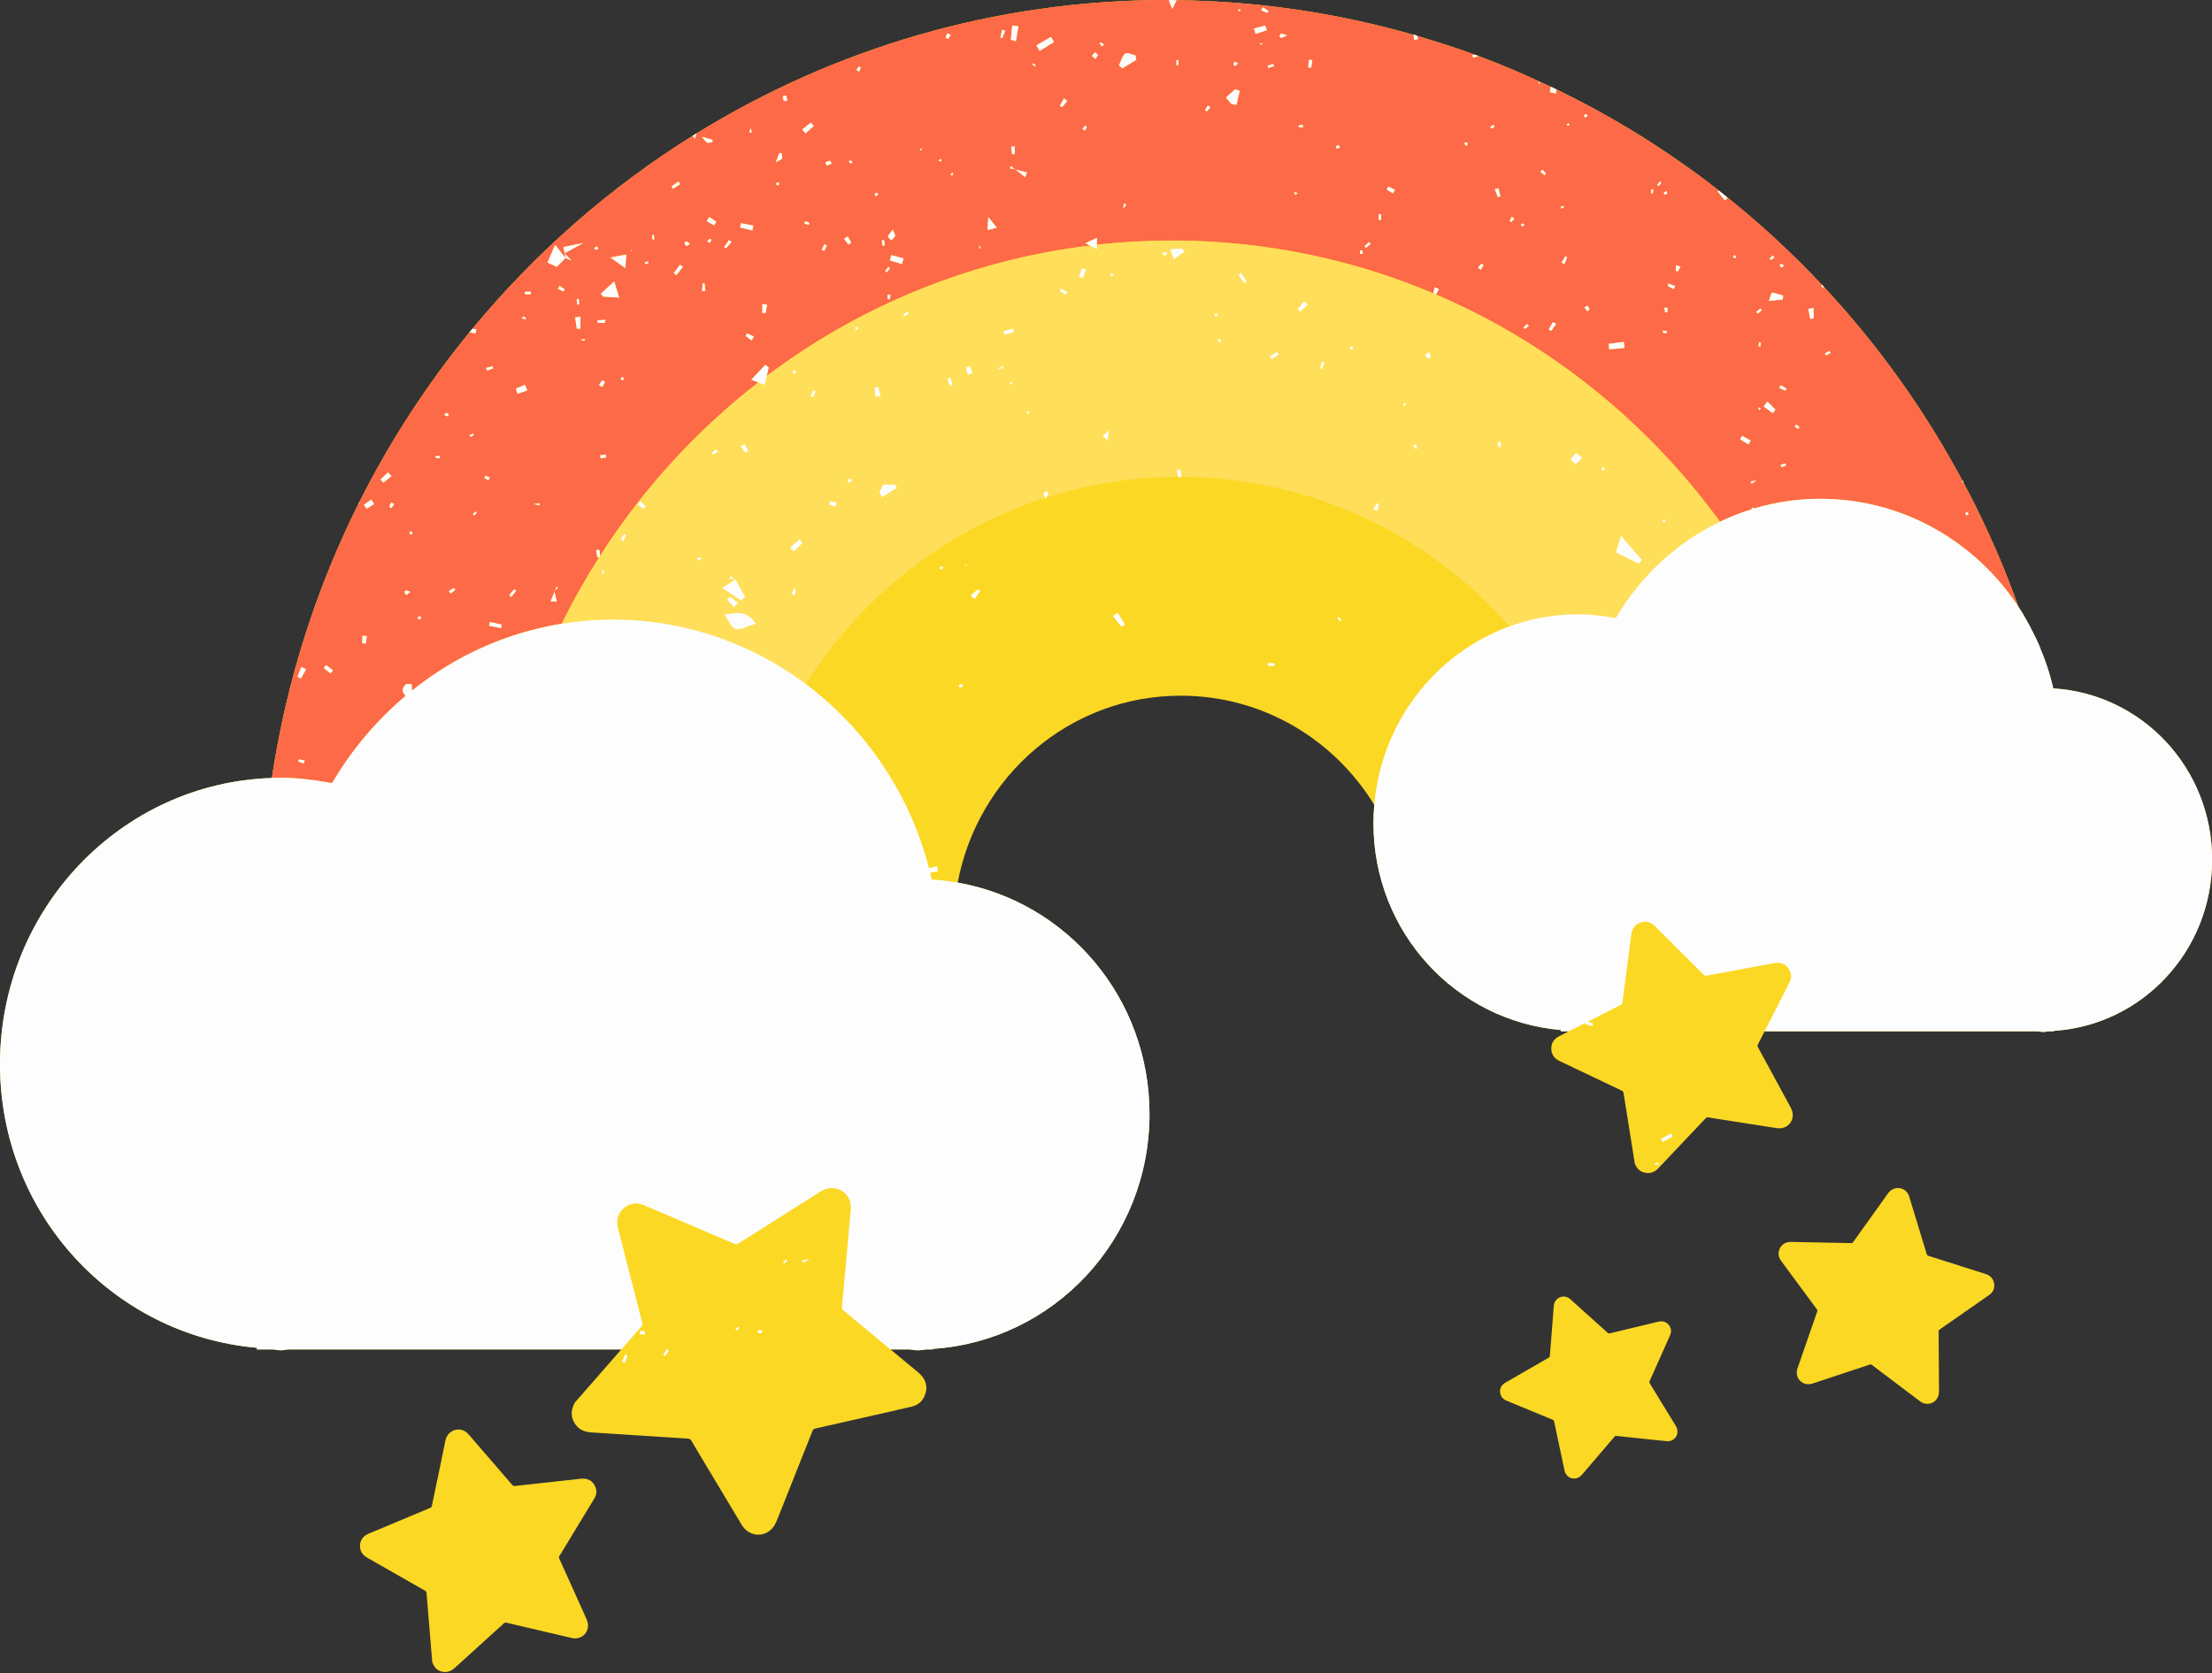
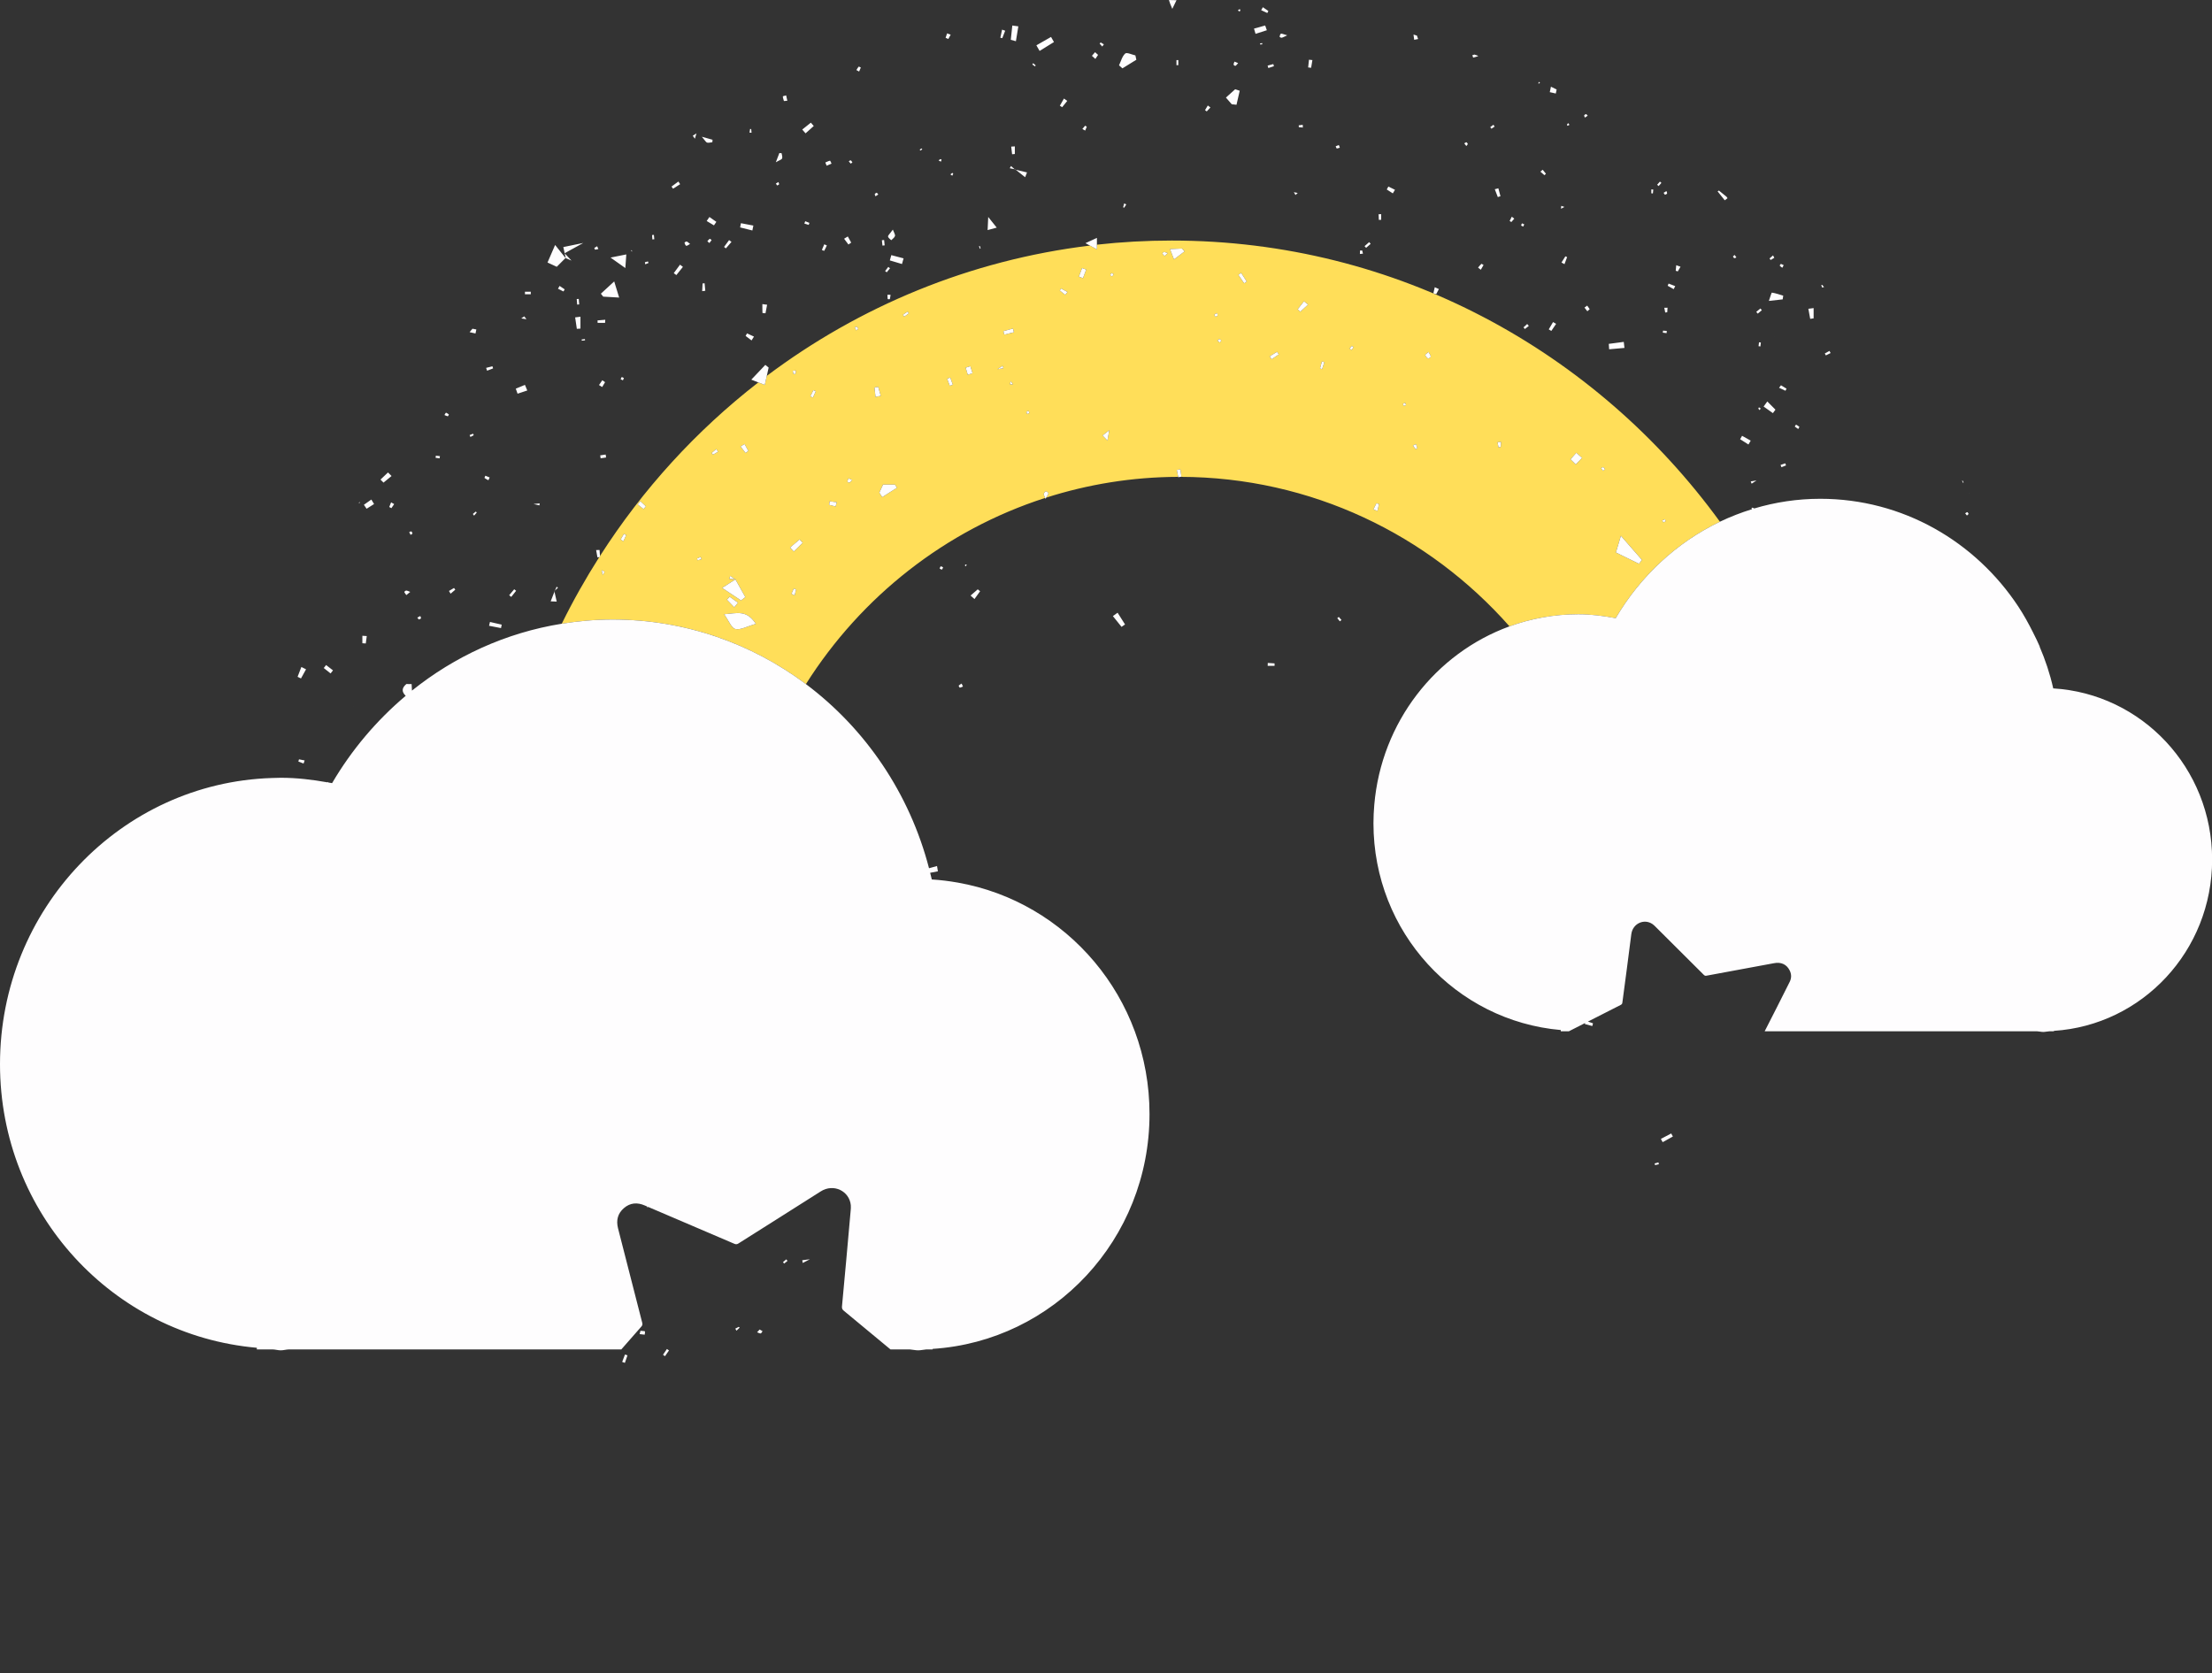
<svg xmlns="http://www.w3.org/2000/svg" fill="#000000" height="378.3" preserveAspectRatio="xMidYMid meet" version="1" viewBox="0.0 0.0 500.1 378.3" width="500.1" zoomAndPan="magnify">
  <rect x="0.0" y="0.0" width="500.1" height="378.3" fill="#333333" stroke="none" />
  <g id="change1_1">
-     <path d="M500.127,194.356c0,20.664-15.837,37.449-35.778,38.727v0.102h-1.03 c-0.475,0.021-0.908,0.144-1.361,0.144c-0.473,0-0.905-0.123-1.381-0.144H398.96 c-0.517,1.011-1.03,2.022-1.547,3.01c-0.103,0.209-0.082,0.373,0.019,0.559c2.33,4.289,4.661,8.557,6.971,12.846 c0.33,0.62,0.7,1.219,0.846,1.877c0.452,2.144-1.319,3.939-3.507,3.609c-4.393-0.682-8.804-1.383-13.216-2.062 c-0.765-0.123-1.527-0.227-2.29-0.371c-0.248-0.042-0.434,0.021-0.617,0.206c-3.549,3.753-7.115,7.485-10.642,11.239 c-0.847,0.886-1.815,1.318-3.031,1.073c-1.136-0.208-1.876-0.929-2.352-2.125c-0.123-0.825-0.288-1.794-0.434-2.763 c-0.7-4.393-1.401-8.786-2.103-13.178c-0.043-0.269-0.144-0.391-0.373-0.494 c-4.68-2.228-9.383-4.477-14.083-6.701c-1.175-0.559-1.856-1.465-1.875-2.766 c-0.023-1.34,0.639-2.268,1.813-2.865c0.721-0.371,1.423-0.721,2.146-1.094h-1.815v-0.288 c-23.694-2.062-42.356-22.065-42.356-46.769c0-1.395,0.072-2.775,0.186-4.139 c-9.063-14.821-25.255-24.689-43.741-24.689c-25.095,0-45.894,18.181-50.435,42.255 c24.606,4.332,43.362,25.994,43.362,52.333c0,28.334-21.692,51.348-49.035,53.1v0.123h-1.424 c-0.618,0.042-1.216,0.207-1.855,0.207c-0.641,0-1.238-0.165-1.877-0.207h-4.372c2.103,1.733,4.206,3.485,6.31,5.218 c1.73,1.443,2.246,3.341,1.403,5.301c-0.558,1.299-1.568,2.102-2.909,2.412 c-2.949,0.701-5.896,1.361-8.825,2.019c-4.351,0.991-8.683,1.98-13.011,2.951 c-0.33,0.082-0.477,0.247-0.599,0.535c-2.537,6.391-5.073,12.805-7.63,19.197 c-0.373,0.908-0.682,1.857-1.279,2.6c-1.917,2.433-5.485,2.123-7.072-0.537c-3.238-5.402-6.477-10.805-9.715-16.207 c-0.557-0.949-1.131-1.877-1.669-2.826c-0.185-0.33-0.413-0.453-0.783-0.494 c-7.277-0.453-14.56-0.949-21.838-1.402c-1.732-0.103-3.094-0.764-3.919-2.31 c-0.783-1.425-0.681-2.866,0.185-4.454c0.785-0.887,1.691-1.938,2.62-2.99c2.619-3.012,5.238-6.021,7.876-9.013 H65.287c-0.621,0.022-1.195,0.207-1.816,0.207c-0.618,0-1.196-0.185-1.792-0.207h-3.609v-0.37 C25.592,301.897,0,274.471,0,240.611c0-35.052,27.361-63.618,61.468-64.7c3.306-22.049,10.052-42.948,19.645-62.139 c-0.002,0-0.002,0-0.002,0c0.057-0.111,0.117-0.218,0.171-0.327c6.897-13.736,15.266-26.581,24.887-38.34 c-0.002,0-0.002,0-0.002,0c0.171-0.212,0.351-0.417,0.526-0.625c0.042-0.05,0.085-0.101,0.127-0.151 c0.002,0,0.002,0,0.002,0c14.143-17.116,30.951-31.881,49.797-43.639c0.088-0.055,0.175-0.111,0.262-0.166 c0.193-0.126,0.388-0.253,0.586-0.374c-0.002,0.009-0.006,0.019-0.008,0.028C188.44,11.054,224.807,0,263.739,0 c0.18,0,0.358,0.01,0.537,0.011c0-0.001,0-0.001,0-0.001c0.575,0.002,1.142,0.029,1.714,0.035c0,0,0,0,0,0.001 c18.564,0.204,36.523,2.938,53.587,7.831c-0.002-0.021-0.006-0.041-0.008-0.06 c0.258,0.072,0.511,0.157,0.769,0.231c0.007,0.021,0.016,0.042,0.023,0.062c4.39,1.279,8.739,2.663,13.004,4.228 c0.258,0.094,0.519,0.179,0.778,0.273c0,0,0,0,0,0.001c5.628,2.09,11.113,4.465,16.495,7.031 c0.002-0.012,0.006-0.024,0.009-0.036c0.416,0.199,0.828,0.408,1.246,0.61c0.011,0.006,0.026,0.012,0.038,0.018 c13.051,6.329,25.35,13.99,36.688,22.858c0-0.002,0.002-0.002,0.002-0.002c0.011,0.008,0.021,0.016,0.031,0.024 c0.569,0.449,1.125,0.915,1.692,1.368c0.003,0.007,0.009,0.015,0.014,0.022 c7.646,6.118,14.859,12.762,21.561,19.904c0.009-0.002,0.019-0.005,0.026-0.008 c0.153,0.163,0.298,0.334,0.453,0.499c-0.004,0.001-0.008,0.002-0.013,0.002 c12.207,13.09,22.736,27.794,31.275,43.755c0.017-0.006,0.031-0.013,0.046-0.019 c0.081,0.149,0.152,0.302,0.233,0.454c-0.014,0.003-0.025,0.008-0.04,0.013c0.425,0.8,0.864,1.594,1.279,2.401 c0.001,0,0.001,0,0.001,0c0,0.002,0,0.002,0,0.002c0.006,0.013,0.015,0.027,0.021,0.04 c4.237,8.236,7.984,16.775,11.12,25.614c1.232,1.868,2.315,3.84,3.327,5.857c0-0.001,0-0.001,0-0.001 c0.015,0.032,0.029,0.065,0.045,0.097c0.511,1.019,1.022,2.035,1.468,3.089c-0.014,0-0.022,0-0.038,0 c1.296,3.016,2.349,6.164,3.08,9.444C484.228,156.867,500.127,173.632,500.127,194.356z M448.852,288.034 c-4.273-1.361-8.551-2.715-12.829-4.072c-0.224-0.068-0.35-0.177-0.423-0.414 c-1.288-4.254-2.58-8.506-3.886-12.76c-0.077-0.254-0.153-0.516-0.278-0.75c-0.898-1.738-3.353-1.957-4.595-0.201 c-2.598,3.682-5.244,7.33-7.866,10.996c-0.129,0.177-0.266,0.246-0.483,0.242 c-4.506-0.094-9.01-0.182-13.521-0.267c-1.135-0.024-2.033,0.411-2.561,1.442 c-0.516,1.014-0.366,1.981,0.31,2.891c2.678,3.634,5.35,7.262,8.032,10.883 c0.129,0.178,0.156,0.322,0.088,0.531c-1.272,3.642-2.533,7.291-3.793,10.932c-0.283,0.81-0.556,1.615-0.795,2.309 c-0.129,1.107,0.149,1.949,0.919,2.577c0.829,0.685,1.76,0.745,2.764,0.407 c4.244-1.414,8.493-2.816,12.743-4.229c0.221-0.072,0.374-0.052,0.56,0.093c0.522,0.414,1.062,0.809,1.599,1.213 c3.085,2.332,6.174,4.664,9.263,6.991c1.523,1.147,3.621,0.495,4.153-1.333c0.16-0.552,0.124-1.176,0.12-1.768 c-0.016-4.233-0.049-8.459-0.08-12.688c-0.004-0.193,0.044-0.318,0.213-0.432 c2.244-1.555,4.475-3.117,6.715-4.68c1.519-1.059,3.045-2.115,4.555-3.182c0.696-0.495,1.084-1.184,1.101-2.047 C450.901,289.407,450.176,288.449,448.852,288.034z M378.498,321.79c-1.842-3.025-3.688-6.035-5.536-9.051 c-0.085-0.137-0.105-0.248-0.033-0.4c0.935-2.082,1.857-4.166,2.787-6.251c0.628-1.413,1.268-2.827,1.886-4.245 c0.285-0.656,0.266-1.316-0.093-1.941c-0.548-0.95-1.482-1.324-2.61-1.051 c-3.647,0.869-7.294,1.748-10.943,2.621c-0.19,0.051-0.327,0.027-0.482-0.112 c-2.76-2.489-5.522-4.976-8.294-7.459c-0.165-0.149-0.331-0.302-0.519-0.417c-1.398-0.857-3.25,0.047-3.381,1.841 c-0.269,3.757-0.59,7.514-0.885,11.271c-0.016,0.181-0.084,0.29-0.242,0.378c-3.266,1.881-6.53,3.762-9.797,5.651 c-0.823,0.471-1.279,1.171-1.209,2.136c0.065,0.951,0.59,1.578,1.467,1.938c3.485,1.446,6.967,2.893,10.452,4.328 c0.169,0.068,0.25,0.16,0.292,0.34c0.66,3.158,1.334,6.314,2.002,9.467c0.148,0.701,0.302,1.398,0.431,1.996 c0.387,0.848,0.947,1.331,1.768,1.447c0.891,0.134,1.583-0.225,2.155-0.901c2.43-2.844,4.869-5.683,7.301-8.53 c0.126-0.146,0.247-0.197,0.44-0.176c0.556,0.072,1.111,0.121,1.667,0.178c3.218,0.34,6.436,0.674,9.654,1.009 c1.585,0.165,2.807-1.208,2.397-2.747C379.052,322.643,378.756,322.211,378.498,321.79z M131.331,334.351 c-4.97,0.544-9.935,1.087-14.906,1.632c-0.262,0.031-0.439-0.021-0.615-0.234 c-3.234-3.75-6.469-7.503-9.714-11.249c-0.195-0.226-0.392-0.455-0.622-0.636c-1.699-1.369-4.302-0.484-4.772,1.864 c-0.99,4.925-2.042,9.835-3.065,14.753c-0.047,0.238-0.156,0.371-0.382,0.463 c-4.632,1.938-9.259,3.875-13.895,5.82c-1.168,0.487-1.889,1.342-1.962,2.631 c-0.069,1.26,0.519,2.178,1.619,2.803c4.366,2.492,8.725,4.986,13.089,7.471c0.209,0.121,0.307,0.254,0.327,0.5 c0.347,4.289,0.709,8.574,1.063,12.855c0.076,0.947,0.161,1.893,0.229,2.707c0.367,1.184,1.031,1.921,2.103,2.211 c1.152,0.322,2.126-0.037,2.996-0.83c3.689-3.354,7.387-6.697,11.08-10.053c0.193-0.177,0.358-0.221,0.612-0.156 c0.716,0.185,1.45,0.346,2.175,0.512c4.197,0.986,8.394,1.969,12.59,2.951c2.07,0.483,3.911-1.127,3.633-3.231 c-0.084-0.637-0.402-1.256-0.672-1.86c-1.926-4.302-3.863-8.595-5.801-12.888 c-0.093-0.197-0.1-0.348,0.021-0.541c1.587-2.593,3.158-5.191,4.732-7.793c1.071-1.764,2.151-3.523,3.21-5.295 c0.488-0.815,0.568-1.693,0.197-2.578C134.043,334.827,132.87,334.178,131.331,334.351z" fill="#fbd824" />
-   </g>
+     </g>
  <g id="change2_1">
-     <path d="M74.034,176.894c0.023-0.028,0.047-0.054,0.069-0.083c0.049,0.04,0.097,0.081,0.144,0.119 c0.276,0.05,0.558,0.092,0.834,0.144c4.41-7.526,10.06-14.197,16.643-19.747 c-0.853-0.824-1.009-1.698,0.152-2.668c0.395,0.008,0.79,0.012,1.185,0.016c0.025,0.492,0.051,0.983,0.078,1.475 c9.644-7.735,21.196-13.084,33.865-15.121c2.552-5.194,5.391-10.215,8.475-15.061 c-0.138,0.016-0.275,0.034-0.411,0.05c-0.097-0.548-0.19-1.1-0.291-1.651c0.255,0,0.512-0.004,0.769-0.008 c0.03,0.451,0.064,0.902,0.098,1.355c9.636-15.077,21.765-28.358,35.799-39.251 c-0.431-0.169-0.923-0.363-1.584-0.625c1.308-1.381,2.238-2.356,3.169-3.338c0.25,0.201,0.5,0.407,0.75,0.608 c-0.14,0.616-0.277,1.232-0.419,1.881c20.913-15.714,45.89-26.169,73.053-29.466 c-0.305-0.165-0.624-0.338-1.004-0.544c1.027-0.475,1.655-0.765,2.586-1.192c0,0.594,0,1.06,0,1.532 c5.552-0.614,11.191-0.932,16.904-0.932c50.876,0,95.928,25.029,123.953,63.571c2.334-1.121,4.765-2.062,7.265-2.835 c-0.046-0.056-0.098-0.108-0.136-0.169c-0.012-0.016,0.144-0.189,0.197-0.177c0.15,0.035,0.288,0.119,0.436,0.185 c4.731-1.414,9.73-2.185,14.922-2.185c18.689,0,35.092,9.693,44.786,24.385 c-3.136-8.839-6.883-17.378-11.12-25.614c-0.007-0.013-0.016-0.027-0.021-0.04c0,0.001,0,0.001,0,0.002 c-0.266,0-0.192,0-0.001-0.004c-0.415-0.807-0.855-1.601-1.279-2.401c-0.042,0.013-0.087,0.027-0.129,0.041 c-0.056-0.157-0.108-0.315-0.169-0.467c0.021-0.008,0.04-0.015,0.059-0.022 c-8.539-15.962-19.068-30.666-31.275-43.755c-0.147,0.04-0.298,0.079-0.443,0.118 c-0.058-0.185-0.117-0.374-0.178-0.56c0.052-0.017,0.102-0.035,0.154-0.053 c-7.206-7.677-14.976-14.808-23.267-21.294c0.569,0.449,1.125,0.915,1.692,1.368 c0.073,0.111,0.147,0.223,0.223,0.336c-0.214,0.158-0.423,0.315-0.629,0.468 c-0.539-0.677-1.079-1.345-1.615-2.018c0.102-0.058,0.195-0.117,0.296-0.176 c-11.339-8.868-23.638-16.53-36.688-22.858c-0.065,0.303-0.127,0.608-0.19,0.911 c-0.459-0.101-0.911-0.209-1.361-0.31c0.087-0.397,0.171-0.796,0.258-1.192 c-5.382-2.566-10.867-4.941-16.495-7.031c0.008,0.029,0.019,0.057,0.026,0.088 c-0.367,0.117-0.732,0.246-1.112,0.33c-0.016,0.004-0.117-0.358-0.185-0.548c0.165-0.048,0.327-0.097,0.492-0.144 c-4.265-1.565-8.614-2.949-13.004-4.228c0.081,0.237,0.165,0.474,0.248,0.715c-0.294,0.057-0.589,0.113-0.883,0.173 c-0.05-0.373-0.099-0.747-0.149-1.122c-17.064-4.893-35.023-7.627-53.587-7.831 c-0.292,0.606-0.601,1.24-0.952,1.961c-0.364-0.855-0.629-1.49-0.762-1.995C264.098,0.01,263.919,0,263.739,0 c-38.933,0-75.3,11.054-106.28,30.179c-0.119,0.393-0.232,0.775-0.355,1.184 c-0.185-0.244-0.347-0.463-0.484-0.672c-18.846,11.757-35.654,26.523-49.797,43.639 c0.29,0.057,0.579,0.111,0.871,0.166c-0.064,0.306-0.129,0.608-0.192,0.91c-0.446-0.098-0.889-0.199-1.332-0.299 c-9.621,11.759-17.989,24.604-24.887,38.34c0.013,0.097,0.026,0.193,0.038,0.29 c-0.067,0.012-0.139,0.024-0.207,0.037c-9.594,19.191-16.34,40.09-19.645,62.139 c0.668-0.022,1.332-0.052,2.003-0.052C67.086,175.859,70.582,176.279,74.034,176.894z M444.791,115.802 c0.078-0.012,0.182,0.249,0.287,0.41c-0.133,0.121-0.258,0.238-0.387,0.355c-0.133-0.165-0.267-0.335-0.396-0.499 C444.461,115.966,444.618,115.817,444.791,115.802z M413.614,79.344c0.088,0.161,0.172,0.322,0.258,0.483 c-0.358,0.177-0.722,0.354-1.079,0.531c-0.077-0.149-0.154-0.293-0.227-0.442 C412.913,79.722,413.264,79.533,413.614,79.344z M410.033,69.662c0,0.773,0,1.542,0,2.32 c-0.258,0.036-0.516,0.077-0.772,0.112c-0.142-0.757-0.278-1.518-0.419-2.275 C409.24,69.77,409.635,69.718,410.033,69.662z M406.046,96.014c0.262,0.153,0.536,0.298,0.769,0.492 c0.027,0.024-0.169,0.322-0.267,0.495c-0.258-0.185-0.523-0.371-0.781-0.555 C405.856,96.3,405.953,96.155,406.046,96.014z M397.736,92.728c-0.071-0.141-0.16-0.282-0.2-0.435 c-0.013-0.045,0.165-0.194,0.189-0.178c0.133,0.077,0.247,0.185,0.367,0.286 C397.975,92.514,397.853,92.623,397.736,92.728z M398.003,78.329c-0.142-0.017-0.282-0.032-0.418-0.049 c0.031-0.294,0.067-0.588,0.101-0.886c0.141,0.016,0.281,0.032,0.422,0.049 C398.07,77.736,398.039,78.031,398.003,78.329z M402.752,105.636c-0.065-0.169-0.126-0.342-0.185-0.512 c0.354-0.121,0.704-0.242,1.06-0.362c0.056,0.153,0.116,0.314,0.169,0.471 C403.448,105.37,403.102,105.503,402.752,105.636z M403.67,88.353c-0.484-0.23-0.963-0.451-1.45-0.677 c0.145-0.185,0.29-0.374,0.435-0.564c0.423,0.253,0.837,0.511,1.256,0.765 C403.83,88.035,403.75,88.192,403.67,88.353z M402.626,59.689c0.214,0.032,0.416,0.169,0.641,0.27 c-0.144,0.27-0.233,0.423-0.317,0.584c-0.197-0.149-0.415-0.278-0.572-0.463 C402.341,60.044,402.554,59.681,402.626,59.689z M400.854,57.744c0.098,0.181,0.193,0.363,0.29,0.544 c-0.274,0.165-0.548,0.33-0.821,0.495c-0.089-0.117-0.174-0.23-0.263-0.342 C400.323,58.211,400.593,57.973,400.854,57.744z M400.606,66.165c0.865,0.129,1.703,0.439,2.558,0.685 c-0.045,0.282-0.085,0.56-0.125,0.842c-0.898,0.101-1.801,0.202-3.122,0.346 C400.254,67.1,400.5,66.153,400.606,66.165z M401.152,76.267C400.975,75.948,401.063,76.106,401.152,76.267 C401.177,76.057,401.21,75.852,401.152,76.267z M399.56,90.774c0.613,0.616,1.23,1.232,1.842,1.853 c-0.19,0.262-0.383,0.523-0.575,0.785c-0.702-0.495-1.402-0.991-2.099-1.49 C399.005,91.539,399.288,91.157,399.56,90.774z M398.008,69.75c0.103,0.133,0.209,0.262,0.316,0.395 c-0.309,0.258-0.619,0.516-0.93,0.773c-0.107-0.137-0.221-0.27-0.33-0.407 C397.379,70.253,397.688,70,398.008,69.75z M397.125,108.628c-0.689,0.46-0.898,0.597-1.107,0.737 c-0.069-0.173-0.133-0.342-0.202-0.515C396.062,108.81,396.308,108.766,397.125,108.628z M393.858,98.539 c0.653,0.363,1.298,0.725,1.95,1.088c-0.17,0.294-0.339,0.584-0.509,0.877c-0.628-0.398-1.256-0.797-1.885-1.196 C393.565,99.051,393.718,98.793,393.858,98.539z M392.176,57.643c0.132,0.19,0.261,0.375,0.395,0.564 c-0.162,0.061-0.339,0.198-0.479,0.162c-0.121-0.028-0.194-0.246-0.298-0.387 C391.925,57.864,392.054,57.752,392.176,57.643z M378.973,59.967c0.322,0.113,0.644,0.23,0.967,0.338 c-0.205,0.354-0.411,0.713-0.621,1.067c-0.152-0.052-0.305-0.101-0.463-0.153 C378.899,60.805,378.932,60.386,378.973,59.967z M377.248,64.119c0.496,0.193,0.996,0.387,1.495,0.576 c-0.121,0.23-0.233,0.455-0.351,0.681c-0.455-0.254-0.906-0.512-1.361-0.765 C377.103,64.45,377.177,64.285,377.248,64.119z M376.938,70.6c-0.153,0.02-0.302,0.04-0.455,0.06 c-0.067-0.354-0.138-0.713-0.21-1.067c0.241-0.004,0.488-0.008,0.734-0.016 C376.983,69.919,376.963,70.258,376.938,70.6z M376.758,43.204c0.055,0.185,0.192,0.407,0.14,0.556 c-0.048,0.137-0.309,0.19-0.481,0.278c-0.102-0.145-0.207-0.294-0.303-0.44 C376.327,43.466,376.545,43.333,376.758,43.204z M375.984,74.76c0.281,0.024,0.567,0.044,0.85,0.065 c-0.013,0.169-0.024,0.334-0.04,0.499c-0.282-0.032-0.568-0.069-0.855-0.104 C375.951,75.066,375.968,74.913,375.984,74.76z M375.287,41.058c0.113,0.097,0.227,0.197,0.338,0.298 c-0.209,0.242-0.423,0.479-0.632,0.717c-0.112-0.101-0.226-0.197-0.339-0.298 C374.868,41.537,375.078,41.295,375.287,41.058z M373.342,42.826c0.148,0.008,0.294,0.02,0.44,0.032 c-0.029,0.29-0.057,0.584-0.088,0.877c-0.119-0.008-0.231-0.012-0.352-0.019 C373.342,43.422,373.342,43.123,373.342,42.826z M367.111,77.302c0.049,0.455,0.102,0.91,0.152,1.365 c-1.151,0.101-2.307,0.201-3.459,0.306c-0.028-0.407-0.057-0.818-0.084-1.225 C364.848,77.604,365.981,77.451,367.111,77.302z M358.875,70.378c-0.218-0.278-0.435-0.555-0.648-0.833 c0.21-0.145,0.415-0.298,0.62-0.443c0.19,0.27,0.37,0.54,0.556,0.806C359.228,70.064,359.051,70.221,358.875,70.378 z M358.617,25.789c0.121,0.129,0.23,0.25,0.342,0.374c-0.217,0.141-0.434,0.282-0.651,0.427 c-0.054-0.185-0.178-0.39-0.134-0.539C358.219,25.926,358.464,25.869,358.617,25.789z M354.522,27.834 c0.107,0.129,0.214,0.254,0.317,0.383c-0.137,0.077-0.266,0.169-0.41,0.213 c-0.032,0.008-0.182-0.169-0.161-0.217C354.32,28.077,354.429,27.96,354.522,27.834z M354.3,58.134 c-0.198,0.532-0.396,1.063-0.592,1.591c-0.222-0.121-0.456-0.246-0.681-0.367c0.298-0.467,0.588-0.939,0.886-1.405 C354.042,58.013,354.171,58.074,354.3,58.134z M352.978,46.547c0.174,0.06,0.352,0.121,0.725,0.246 c-0.346,0.181-0.568,0.294-0.786,0.407C352.935,46.982,352.954,46.769,352.978,46.547z M351.122,72.819 c0.23,0.137,0.463,0.274,0.688,0.411c-0.356,0.532-0.721,1.063-1.078,1.595c-0.198-0.121-0.387-0.238-0.581-0.354 C350.474,73.918,350.799,73.367,351.122,72.819z M348.773,38.379c0.246,0.298,0.496,0.601,0.74,0.902 c-0.111,0.113-0.221,0.222-0.334,0.331c-0.31-0.266-0.619-0.535-0.93-0.806 C348.428,38.669,348.597,38.52,348.773,38.379z M347.943,18.511c0.069,0.048,0.143,0.089,0.21,0.137 c-0.045,0.072-0.072,0.177-0.141,0.213c-0.065,0.032-0.166-0.004-0.247-0.012 C347.827,18.736,347.884,18.623,347.943,18.511z M345.64,73.693c-0.294,0.234-0.587,0.467-0.886,0.697 c-0.104-0.125-0.209-0.246-0.315-0.371c0.279-0.253,0.556-0.507,0.835-0.761 C345.398,73.403,345.519,73.548,345.64,73.693z M344.102,50.494c0.165,0.076,0.334,0.153,0.504,0.23 c-0.073,0.165-0.141,0.33-0.214,0.495c-0.161-0.076-0.407-0.112-0.464-0.241 C343.876,50.865,344.037,50.659,344.102,50.494z M341.801,48.992c0.186,0.152,0.368,0.298,0.553,0.45 c-0.222,0.254-0.442,0.504-0.66,0.762c-0.133-0.085-0.262-0.161-0.387-0.242 C341.472,49.64,341.637,49.313,341.801,48.992z M338.758,42.576c0.16,0.596,0.316,1.188,0.475,1.785 c-0.202,0.068-0.398,0.132-0.6,0.201c-0.231-0.592-0.455-1.184-0.681-1.772 C338.221,42.717,338.491,42.648,338.758,42.576z M337.633,28.213c0.098,0.133,0.19,0.27,0.287,0.403 c-0.242,0.165-0.492,0.33-0.73,0.491c-0.093-0.121-0.181-0.241-0.27-0.367 C337.162,28.564,337.397,28.391,337.633,28.213z M334.919,59.661c0.049-0.04,0.318,0.161,0.49,0.253 c-0.209,0.358-0.41,0.717-0.619,1.08c-0.205-0.166-0.414-0.327-0.62-0.488 C334.416,60.221,334.637,59.91,334.919,59.661z M331.548,32.172c0.112,0.008,0.205,0.258,0.315,0.403 c-0.117,0.149-0.234,0.302-0.351,0.447c-0.153-0.206-0.31-0.407-0.463-0.608 C331.218,32.326,331.391,32.16,331.548,32.172z M324.378,64.941c0.307,0.141,0.621,0.282,0.931,0.419 c-0.201,0.382-0.406,0.769-0.604,1.151c-0.213-0.065-0.427-0.128-0.641-0.19 C324.168,65.863,324.274,65.4,324.378,64.941z M284.924,10.065c-0.016,0-0.033-0.169-0.052-0.261 c0.165-0.017,0.334-0.033,0.499-0.049c0.004,0.089,0.008,0.169,0.017,0.258 C285.229,10.033,285.077,10.065,284.924,10.065z M313.888,42.177c0.499,0.245,0.997,0.487,1.493,0.733 c-0.162,0.27-0.326,0.544-0.487,0.814c-0.454-0.294-0.911-0.588-1.365-0.882 C313.648,42.616,313.769,42.395,313.888,42.177z M312.264,48.424c0,0.427,0,0.85,0,1.272 c-0.178,0.009-0.351,0.012-0.528,0.021c-0.016-0.427-0.036-0.854-0.056-1.277 C311.873,48.436,312.065,48.428,312.264,48.424z M309.549,54.743c0.113,0.129,0.225,0.258,0.338,0.387 c-0.346,0.302-0.688,0.608-1.03,0.91c-0.117-0.129-0.234-0.253-0.351-0.382 C308.856,55.355,309.199,55.049,309.549,54.743z M307.487,56.644c0.165,0,0.321,0,0.487-0.004 c0.051,0.242,0.108,0.479,0.169,0.717c-0.233,0.024-0.464,0.044-0.692,0.065 C307.463,57.164,307.47,56.902,307.487,56.644z M302.69,32.789c0.065,0.166,0.122,0.326,0.226,0.6 c-0.241,0.068-0.478,0.19-0.7,0.165c-0.088-0.004-0.154-0.31-0.231-0.483 C302.219,32.977,302.456,32.881,302.69,32.789z M295.943,13.504c0.259,0.024,0.512,0.048,0.769,0.077 c-0.097,0.58-0.19,1.16-0.286,1.744c-0.225-0.028-0.447-0.053-0.673-0.081 C295.819,14.665,295.883,14.085,295.943,13.504z M294.522,28.217c0.013,0.209,0.028,0.411,0.037,0.62 c-0.307-0.028-0.612-0.056-0.919-0.085c-0.008-0.137-0.013-0.273-0.017-0.411 C293.921,28.302,294.224,28.262,294.522,28.217z M293.394,43.631c-0.169,0.153-0.335,0.306-0.504,0.46 c-0.089-0.162-0.181-0.318-0.367-0.636C292.898,43.53,293.144,43.579,293.394,43.631z M289.592,7.624 c0.152-0.089,0.468,0.101,1.431,0.363c-0.722,0.326-0.98,0.491-1.253,0.543 c-0.15,0.028-0.484-0.161-0.476-0.201C289.347,8.075,289.406,7.729,289.592,7.624z M288.018,14.971 c-0.419,0.137-0.842,0.274-1.269,0.411c-0.053-0.182-0.109-0.367-0.161-0.548 c0.431-0.117,0.861-0.233,1.288-0.346C287.924,14.645,287.973,14.806,288.018,14.971z M285.517,1.631 c0.415,0.286,0.829,0.568,1.24,0.854c-0.077,0.149-0.157,0.302-0.238,0.455c-0.463-0.218-0.926-0.423-1.389-0.637 C285.262,2.078,285.388,1.853,285.517,1.631z M286.036,5.764c0.124,0.354,0.253,0.713,0.375,1.071 c-0.851,0.27-1.696,0.543-2.55,0.818c-0.118-0.395-0.234-0.79-0.351-1.184 C284.353,6.231,285.193,6.002,286.036,5.764z M280.216,2.094c0.053-0.024,0.233,0.093,0.231,0.113 c-0.04,0.145-0.114,0.278-0.169,0.419c-0.143-0.088-0.279-0.181-0.412-0.266 C279.982,2.268,280.087,2.155,280.216,2.094z M279.096,13.932c0.238,0.092,0.468,0.189,0.83,0.335 c-0.262,0.286-0.406,0.507-0.617,0.628c-0.067,0.04-0.41-0.178-0.414-0.278 C278.887,14.391,279.019,14.161,279.096,13.932z M279.254,20.178c0.346,0.113,0.684,0.23,1.026,0.342 c-0.246,1.06-0.487,2.115-0.729,3.169c-0.363-0.04-0.722-0.08-1.08-0.124c-0.396-0.451-0.785-0.898-1.309-1.502 C277.933,21.37,278.592,20.774,279.254,20.178z M273.062,23.855c0.193,0.144,0.396,0.294,0.597,0.439 c-0.278,0.302-0.552,0.6-0.83,0.898c-0.129-0.092-0.261-0.193-0.39-0.286 C272.648,24.556,272.853,24.206,273.062,23.855z M265.982,13.593c0.137,0,0.278,0,0.415,0c0,0.378,0,0.761,0,1.144 c-0.137,0-0.278,0-0.415,0C265.982,14.354,265.982,13.972,265.982,13.593z M175.691,41.935 c-0.093-0.144-0.19-0.29-0.281-0.435c0.189-0.113,0.382-0.226,0.575-0.338c0.058,0.177,0.183,0.371,0.145,0.523 C176.098,41.794,175.852,41.851,175.691,41.935z M182.836,50.848c-0.325-0.1-0.652-0.201-0.979-0.298 c0.061-0.181,0.121-0.358,0.186-0.532c0.316,0.125,0.636,0.25,0.953,0.375 C182.945,50.546,182.889,50.695,182.836,50.848z M201.178,67.64c-0.007,0.04-0.471,0.02-0.478-0.012 c-0.053-0.322-0.053-0.648-0.065-0.979c0.231,0.003,0.472,0.003,0.706,0.008 C201.291,66.987,201.263,67.321,201.178,67.64z M254.166,46.958c-0.017,0.016-0.246-0.081-0.238-0.101 c0.06-0.286,0.145-0.572,0.222-0.857c0.16,0.072,0.325,0.144,0.487,0.217 C254.483,46.467,254.335,46.72,254.166,46.958z M254.398,12.099c0.352-0.318,1.503,0.254,2.296,0.427 c0.077,0.331,0.149,0.656,0.218,0.983c-1.047,0.652-2.098,1.297-3.149,1.945c-0.254-0.23-0.508-0.451-0.769-0.685 C253.436,13.851,253.698,12.727,254.398,12.099z M248.842,9.59c0.245,0.145,0.49,0.294,0.732,0.439 c-0.126,0.166-0.251,0.331-0.371,0.492c-0.201-0.213-0.395-0.431-0.592-0.648 C248.688,9.779,248.765,9.683,248.842,9.59z M247.575,11.801c0.227,0.206,0.452,0.407,0.681,0.608 c-0.205,0.306-0.405,0.608-0.607,0.914c-0.261-0.233-0.519-0.467-0.781-0.701 C247.106,12.349,247.339,12.075,247.575,11.801z M245.328,28.423c0.125,0.077,0.254,0.153,0.379,0.226 c-0.121,0.294-0.245,0.588-0.365,0.878c-0.21-0.121-0.428-0.237-0.637-0.362 C244.914,28.919,245.119,28.673,245.328,28.423z M240.544,22.284c0.25,0.174,0.5,0.351,0.749,0.528 c-0.387,0.471-0.769,0.95-1.156,1.426c-0.173-0.113-0.342-0.226-0.519-0.338 C239.928,23.36,240.234,22.82,240.544,22.284z M237.624,8.354c0.218,0.386,0.44,0.769,0.661,1.152 c-1.088,0.672-2.168,1.341-3.25,2.01c-0.242-0.423-0.484-0.846-0.726-1.269 C235.413,9.618,236.517,8.981,237.624,8.354z M233.601,14.29c0.185,0.169,0.375,0.334,0.555,0.499 c-0.052,0.077-0.103,0.145-0.16,0.218c-0.201-0.144-0.406-0.29-0.608-0.431 C233.456,14.479,233.532,14.387,233.601,14.29z M228.868,5.771c0.451,0.065,0.905,0.125,1.361,0.185 c-0.185,1.123-0.367,2.243-0.548,3.363c-0.387-0.104-0.769-0.218-1.156-0.322 C228.643,7.922,228.755,6.847,228.868,5.771z M229.44,33.099c0,0.572,0,1.148,0,1.724 c-0.209,0.017-0.414,0.037-0.619,0.053c-0.069-0.576-0.137-1.152-0.202-1.724 C228.893,33.131,229.162,33.115,229.44,33.099z M228.57,37.537c0.275,0.242,0.554,0.487,0.834,0.733 c0.046,0.008,0.095,0.019,0.141,0.029c0.039,0.03,0.076,0.06,0.112,0.09c0.846,0.2,1.688,0.397,2.533,0.599 c-0.141,0.362-0.282,0.721-0.423,1.083c-0.702-0.558-1.405-1.123-2.11-1.682 c-0.053-0.012-0.106-0.025-0.16-0.038c-0.033-0.028-0.064-0.054-0.093-0.081 c-0.369-0.076-0.738-0.151-1.108-0.23C228.389,37.875,228.478,37.706,228.57,37.537z M226.557,6.698 c0.232,0.085,0.467,0.166,0.699,0.25c-0.217,0.56-0.438,1.12-0.654,1.684c-0.15-0.037-0.295-0.077-0.44-0.109 C226.29,7.914,226.424,7.306,226.557,6.698z M223.422,49.06c0.831,1.035,1.281,1.599,1.926,2.409 c-0.846,0.23-1.377,0.37-2.062,0.556C223.326,51.13,223.363,50.401,223.422,49.06z M222.734,26.421 C222.38,26.836,222.558,26.627,222.734,26.421L222.734,26.421z M221.542,55.617 c0.052,0.194,0.104,0.383,0.157,0.576c-0.053,0.02-0.102,0.032-0.153,0.052c-0.073-0.185-0.141-0.374-0.218-0.56 C221.401,55.661,221.473,55.641,221.542,55.617z M215.517,39.241c-0.061,0.169-0.145,0.331-0.222,0.492 c-0.144-0.101-0.281-0.202-0.423-0.298c0.133-0.112,0.262-0.238,0.411-0.322 C215.327,39.088,215.52,39.225,215.517,39.241z M214.127,7.544c0.266,0.097,0.54,0.193,0.807,0.294 c-0.174,0.322-0.352,0.648-0.529,0.971c-0.205-0.089-0.414-0.174-0.62-0.258 C213.898,8.217,214.01,7.878,214.127,7.544z M212.608,35.987c0.065-0.029,0.262,0.08,0.258,0.097 c-0.028,0.161-0.093,0.314-0.148,0.471c-0.166-0.093-0.331-0.181-0.524-0.286 C212.346,36.16,212.465,36.043,212.608,35.987z M208.335,33.562c0.024-0.013,0.117,0.132,0.178,0.201 c-0.141,0.097-0.273,0.201-0.419,0.281c-0.017,0.008-0.112-0.137-0.17-0.213 C208.061,33.735,208.19,33.635,208.335,33.562z M203.925,59.697c-0.917-0.27-1.833-0.547-2.75-0.817 c0.112-0.398,0.224-0.793,0.339-1.192c0.926,0.241,1.847,0.487,2.773,0.729 C204.167,58.844,204.045,59.27,203.925,59.697z M201.858,51.916c0.263,0.705,0.572,1.127,0.483,1.442 c-0.101,0.366-0.548,0.644-0.842,0.959c-0.262-0.278-0.685-0.523-0.725-0.834 C200.739,53.229,201.145,52.911,201.858,51.916z M200.828,60.353c0.129,0.101,0.262,0.202,0.391,0.302 c-0.246,0.307-0.492,0.608-0.737,0.915c-0.124-0.093-0.249-0.19-0.374-0.286 C200.349,60.974,200.59,60.664,200.828,60.353z M199.886,54.268c0.044,0.403,0.085,0.806,0.124,1.209 c-0.164,0.016-0.334,0.036-0.498,0.052c-0.045-0.402-0.085-0.801-0.129-1.208 C199.552,54.304,199.721,54.288,199.886,54.268z M198.234,43.562c0.117,0.141,0.221,0.278,0.334,0.411 c-0.209,0.137-0.415,0.273-0.629,0.41c-0.06-0.173-0.205-0.374-0.157-0.511 C197.827,43.735,198.068,43.663,198.234,43.562z M194.13,15.071c0.044-0.049,0.322,0.121,0.491,0.193 c-0.129,0.302-0.258,0.608-0.387,0.91c-0.205-0.113-0.411-0.226-0.611-0.334 C193.783,15.575,193.925,15.289,194.13,15.071z M192.326,36.256c0.141,0.044,0.229,0.254,0.39,0.459 c-0.125,0.097-0.343,0.298-0.37,0.278c-0.169-0.149-0.302-0.342-0.447-0.523 C192.044,36.394,192.217,36.22,192.326,36.256z M191.677,53.466c0.255,0.463,0.512,0.93,0.767,1.394 c-0.211,0.141-0.416,0.281-0.626,0.426c-0.325-0.435-0.652-0.874-0.979-1.309 C191.122,53.809,191.394,53.636,191.677,53.466z M187.653,36.333c0.065-0.016,0.227,0.427,0.343,0.66 c-0.366,0.158-0.733,0.315-1.103,0.476c-0.098-0.242-0.197-0.483-0.298-0.729 C186.945,36.595,187.288,36.406,187.653,36.333z M186.356,55.238c0.198,0.089,0.387,0.169,0.58,0.254 c-0.193,0.415-0.374,0.834-0.6,1.228c-0.013,0.02-0.343-0.133-0.524-0.206 C185.994,56.088,186.176,55.661,186.356,55.238z M183.324,27.734c0.217,0.253,0.435,0.503,0.655,0.753 c-0.614,0.556-1.236,1.112-1.855,1.663c-0.249-0.286-0.5-0.576-0.749-0.861 C182.023,28.773,182.676,28.254,183.324,27.734z M177.738,21.568c0.084,0.407,0.173,0.81,0.262,1.212 c-0.254,0.02-0.512,0.04-0.766,0.065c-0.093-0.347-0.234-0.693-0.246-1.043 C176.988,21.733,177.476,21.645,177.738,21.568z M176.203,34.597c0.165,0.017,0.334,0.032,0.504,0.044 c0.053,0.399,0.244,0.858,0.115,1.18c-0.115,0.274-0.604,0.395-1.417,0.866 C175.797,35.66,175.998,35.128,176.203,34.597z M158.752,65.835c0.032-0.584,0.065-1.164,0.093-1.748 c0.153-0.012,0.306-0.024,0.455-0.036c0.052,0.565,0.103,1.124,0.156,1.692 C159.219,65.775,158.984,65.807,158.752,65.835z M160.382,54.953c-0.205-0.185-0.334-0.302-0.458-0.411 c0.173-0.193,0.326-0.415,0.531-0.547c0.056-0.04,0.286,0.181,0.432,0.282 C160.725,54.493,160.556,54.715,160.382,54.953z M173.433,68.9c-0.121,0.645-0.242,1.289-0.367,1.934 c-0.338-0.032-0.681-0.041-0.681-0.065c-0.028-0.669-0.024-1.337-0.024-2.01 C172.72,68.808,173.077,68.852,173.433,68.9z M169.912,76.976c-0.447-0.342-0.894-0.681-1.342-1.023 c0.105-0.193,0.21-0.383,0.318-0.576c0.519,0.246,1.047,0.487,1.575,0.729 C170.278,76.399,170.093,76.686,169.912,76.976z M169.581,29.168c0-0.008,0.251,0.004,0.254,0.028 c0.041,0.27,0.057,0.54,0.077,0.81c-0.153,0-0.306-0.008-0.46-0.012C169.493,29.72,169.529,29.441,169.581,29.168z M167.512,50.466c0.935,0.178,1.868,0.358,2.812,0.536c-0.076,0.371-0.149,0.741-0.222,1.111 c-0.922-0.229-1.845-0.463-2.768-0.692C167.391,51.102,167.45,50.784,167.512,50.466z M164.838,54.284 c0.177,0.137,0.357,0.278,0.539,0.411c-0.423,0.491-0.842,0.979-1.264,1.466c-0.143-0.108-0.279-0.217-0.416-0.326 C164.076,55.315,164.455,54.799,164.838,54.284z M161.414,50.957c-0.548-0.33-1.1-0.66-1.643-0.986 c0.209-0.302,0.41-0.605,0.615-0.906c0.523,0.366,1.044,0.733,1.566,1.095 C161.773,50.426,161.591,50.691,161.414,50.957z M161.096,31.601c-0.016,0.19-0.033,0.371-0.045,0.556 c-0.398,0.04-0.82,0.181-1.188,0.085c-0.254-0.065-0.432-0.451-1.192-1.321 C160.012,31.298,160.551,31.452,161.096,31.601z M125.863,136.024c-0.457-0.021-0.907-0.037-1.361-0.057 c0.285-0.731,0.57-1.462,0.855-2.193c-0.007-0.04-0.018-0.078-0.026-0.119c0.043-0.041,0.085-0.081,0.129-0.121 c0.129-0.292,0.258-0.584,0.387-0.878c0.102,0.076,0.201,0.153,0.307,0.23c-0.232,0.217-0.463,0.435-0.693,0.648 c-0.025,0.058-0.053,0.117-0.076,0.173c-0.008,0.022-0.017,0.044-0.026,0.066 C125.525,134.527,125.693,135.275,125.863,136.024z M127.389,65.904c-0.415-0.209-0.826-0.415-1.236-0.625 c0.121-0.213,0.241-0.419,0.365-0.628c0.383,0.258,0.766,0.516,1.152,0.774 C127.574,65.585,127.482,65.746,127.389,65.904z M131.231,74.297c-0.274,0.017-0.544,0.037-0.817,0.057 c-0.129-0.862-0.254-1.724-0.383-2.59c0.398-0.048,0.801-0.101,1.2-0.153 C131.231,72.509,131.231,73.403,131.231,74.297z M130.39,67.615c0.153-0.008,0.306-0.02,0.458-0.028 c0.033,0.411,0.069,0.83,0.101,1.245c-0.147,0.012-0.31,0.023-0.458,0.036 C130.458,68.453,130.426,68.034,130.39,67.615z M135.094,72.448c0.583-0.048,1.164-0.101,1.748-0.149 c-0.018,0.238-0.032,0.467-0.045,0.705c-0.56,0-1.124,0-1.684,0C135.106,72.819,135.102,72.634,135.094,72.448z M135.423,87.061c0.25-0.358,0.505-0.729,0.754-1.087c0.202,0.149,0.411,0.294,0.616,0.443 c-0.214,0.362-0.435,0.73-0.648,1.096C135.903,87.362,135.665,87.21,135.423,87.061z M135.794,103.626 c-0.032-0.222-0.065-0.443-0.096-0.664c0.41-0.061,0.821-0.126,1.232-0.185c0.027,0.221,0.064,0.443,0.096,0.665 C136.615,103.501,136.205,103.565,135.794,103.626z M140.828,85.993c-0.169-0.085-0.346-0.165-0.515-0.25 c0.085-0.169,0.172-0.342,0.257-0.511c0.162,0.085,0.327,0.169,0.488,0.253 C140.982,85.655,140.905,85.824,140.828,85.993z M155.239,54.606c0.233,0.069,0.423,0.29,0.773,0.552 c-0.406,0.209-0.716,0.487-0.866,0.415c-0.205-0.093-0.315-0.443-0.398-0.705 C154.736,54.831,155.102,54.566,155.239,54.606z M152.915,62.194c-0.197-0.145-0.394-0.29-0.587-0.435 c0.467-0.637,0.941-1.277,1.412-1.914c0.219,0.166,0.435,0.331,0.658,0.496 C153.906,60.962,153.411,61.578,152.915,62.194z M153.375,41.045c0.129,0.197,0.262,0.398,0.395,0.6 c-0.531,0.339-1.059,0.681-1.591,1.02c-0.12-0.157-0.242-0.318-0.362-0.476 C152.331,41.806,152.851,41.424,153.375,41.045z M147.837,53.108c0.027,0.33,0.06,0.661,0.089,0.991 c-0.145,0.012-0.286,0.024-0.432,0.032c-0.023-0.33-0.048-0.661-0.072-0.991 C147.562,53.128,147.699,53.116,147.837,53.108z M146.499,59.121c0.04,0.113,0.08,0.226,0.12,0.338 c-0.24,0.101-0.485,0.197-0.728,0.298c-0.028-0.161-0.113-0.451-0.085-0.464 C146.027,59.206,146.267,59.173,146.499,59.121z M142.789,56.52c0.049,0.117,0.106,0.233,0.154,0.354 c-0.081-0.04-0.169-0.081-0.253-0.121C142.722,56.676,142.754,56.596,142.789,56.52z M141.598,57.526 c-0.089,1.24-0.137,1.949-0.221,3.081c-1.204-0.854-2.039-1.446-3.344-2.369 C139.378,57.97,140.196,57.804,141.598,57.526z M138.863,63.632c0.482,1.575,0.732,2.389,1.119,3.649 c-1.631-0.093-2.617-0.153-3.603-0.209c-0.178-0.226-0.352-0.447-0.529-0.668 C136.7,65.622,137.554,64.84,138.863,63.632z M135.005,55.678c0.097,0.213,0.185,0.427,0.278,0.636 c-0.25,0.048-0.5,0.092-0.758,0.141c-0.053-0.129-0.108-0.262-0.165-0.395 C134.573,55.935,134.791,55.807,135.005,55.678z M132.273,76.951c-0.245,0.028-0.49,0.052-0.736,0.081 c-0.012-0.093-0.019-0.182-0.033-0.274c0.242-0.032,0.488-0.068,0.73-0.101 C132.246,76.758,132.262,76.855,132.273,76.951z M125.504,55.392c1.089,1.365,1.734,2.169,2.37,2.964 c0.012,0.004,0.026,0.01,0.038,0.015c-0.075-0.338-0.148-0.681-0.235-1.073 c-0.011-0.012-0.021-0.022-0.03-0.032c0.008-0.004,0.014-0.008,0.019-0.012c-0.087-0.395-0.184-0.837-0.306-1.39 c1.591-0.326,3.121-0.64,4.511-0.926c-1.422,0.786-2.812,1.551-4.205,2.316c0.004,0.014,0.006,0.03,0.01,0.044 c0.513,0.54,1.019,1.081,1.532,1.623c-0.435-0.185-0.863-0.364-1.297-0.549c0.002,0.014,0.004,0.028,0.008,0.042 l-0.072-0.068c-0.641,0.644-1.285,1.293-1.97,1.978c-0.632-0.29-1.244-0.576-2.094-0.963 C124.373,57.998,124.932,56.704,125.504,55.392z M122.016,113.82c-0.024,0.149-0.044,0.302-0.065,0.452 c-0.225-0.053-0.455-0.105-1.325-0.315C121.528,113.868,121.77,113.844,122.016,113.82z M118.685,65.964 c0.44,0,0.878,0,1.317,0c0,0.19,0,0.383,0,0.572c-0.44,0-0.882,0-1.317,0 C118.685,66.347,118.685,66.153,118.685,65.964z M118.528,71.534c0.021-0.012,0.189,0.242,0.494,0.648 c-0.556-0.089-0.861-0.137-1.167-0.185C118.077,71.84,118.293,71.663,118.528,71.534z M118.681,87.024 c0.177,0.419,0.351,0.842,0.528,1.265c-0.733,0.242-1.463,0.487-2.195,0.729c-0.138-0.378-0.27-0.757-0.402-1.14 C117.3,87.596,117.992,87.31,118.681,87.024z M116.252,133.237c0.145,0.112,0.29,0.225,0.435,0.342 c-0.366,0.459-0.738,0.922-1.103,1.385c-0.153-0.129-0.31-0.254-0.467-0.378 C115.499,134.139,115.873,133.688,116.252,133.237z M113.272,142.014c-0.901-0.174-1.8-0.347-2.701-0.52 c0.067-0.286,0.136-0.571,0.205-0.865c0.885,0.205,1.772,0.406,2.653,0.608 C113.377,141.493,113.32,141.755,113.272,142.014z M111.322,82.808c0.053,0.161,0.104,0.326,0.161,0.487 c-0.455,0.178-0.906,0.355-1.357,0.528c-0.076-0.213-0.149-0.427-0.218-0.64 C110.38,83.057,110.852,82.932,111.322,82.808z M109.731,107.561c0.331,0.133,0.653,0.27,0.981,0.403 c-0.097,0.206-0.198,0.411-0.295,0.62c-0.294-0.165-0.607-0.298-0.869-0.503 C109.503,108.048,109.663,107.742,109.731,107.561z M107.564,115.668c0.077,0.069,0.154,0.137,0.234,0.201 c-0.202,0.242-0.408,0.484-0.613,0.721c-0.096-0.129-0.189-0.258-0.285-0.382 C107.123,116.027,107.344,115.846,107.564,115.668z M106.949,98.06c0.052,0.113,0.103,0.229,0.156,0.346 c-0.245,0.129-0.499,0.262-0.745,0.391c-0.068-0.141-0.129-0.278-0.193-0.419 C106.425,98.273,106.688,98.165,106.949,98.06z M102.647,132.943c0.093,0.129,0.189,0.262,0.281,0.391 c-0.351,0.302-0.705,0.604-1.055,0.902c-0.12-0.206-0.246-0.411-0.371-0.616 C101.886,133.39,102.269,133.168,102.647,132.943z M100.826,93.307c0.238,0.093,0.464,0.242,0.661,0.407 c0.021,0.021-0.19,0.419-0.254,0.407c-0.249-0.04-0.483-0.173-0.753-0.286 C100.638,93.593,100.794,93.295,100.826,93.307z M98.534,103.042c0.311,0.028,0.613,0.06,0.92,0.093 c-0.021,0.165-0.037,0.33-0.053,0.496c-0.307-0.041-0.609-0.077-0.919-0.117 C98.503,103.36,98.522,103.199,98.534,103.042z M95.019,139.287c0.059,0.177,0.209,0.398,0.152,0.523 c-0.059,0.133-0.317,0.182-0.483,0.262c-0.122-0.149-0.23-0.286-0.343-0.422 C94.571,139.528,94.797,139.407,95.019,139.287z M93.014,120.168c0.129,0.06,0.169,0.314,0.251,0.492 c-0.146,0.097-0.287,0.185-0.433,0.278c-0.105-0.206-0.214-0.411-0.322-0.616 C92.683,120.26,92.9,120.111,93.014,120.168z M91.849,133.527c0.28,0.021,0.556,0.185,0.898,0.306 c-0.565,0.463-0.721,0.592-0.877,0.717c-0.166-0.225-0.355-0.443-0.472-0.693 C91.377,133.821,91.696,133.515,91.849,133.527z M88.49,114.899c-0.161-0.089-0.322-0.173-0.487-0.262 c0.143-0.351,0.282-0.701,0.419-1.051c0.232,0.129,0.463,0.258,0.695,0.391 C88.908,114.283,88.699,114.593,88.49,114.899z M87.721,106.824c0.271,0.27,0.54,0.536,0.805,0.805 c-0.607,0.496-1.211,0.995-1.819,1.49c-0.227-0.23-0.453-0.455-0.683-0.685 C86.593,107.899,87.156,107.36,87.721,106.824z M83.955,112.95c0.209,0.338,0.411,0.673,0.616,1.015 c-0.56,0.354-1.126,0.713-1.687,1.067c-0.203-0.298-0.408-0.6-0.613-0.898 C82.836,113.74,83.397,113.345,83.955,112.95z M81.927,143.753c0.33,0.02,0.663,0.044,0.993,0.065 c-0.072,0.56-0.145,1.116-0.222,1.676c-0.258-0.017-0.516-0.037-0.771-0.052 C81.927,144.877,81.927,144.317,81.927,143.753z M68.634,172.639c-0.392-0.149-0.788-0.298-1.18-0.451 c0.044-0.165,0.093-0.335,0.143-0.499c0.425,0.08,0.848,0.165,1.276,0.249 C68.795,172.172,68.714,172.406,68.634,172.639z M79.695,159.682c0.008,0.042,0.017,0.09,0.035,0.181 c0.338-0.383,0.17-0.19,0,0C79.712,159.772,79.703,159.724,79.695,159.682c-0.007-0.043-0.011-0.068-0.014-0.07 C79.685,159.614,79.689,159.64,79.695,159.682z M73.728,150.371c0.519,0.403,1.039,0.801,1.559,1.204 c-0.184,0.23-0.366,0.463-0.547,0.693c-0.516-0.411-1.027-0.818-1.543-1.225 C73.375,150.817,73.553,150.592,73.728,150.371z M68.135,150.806c0.353,0.177,0.708,0.35,1.059,0.527 c-0.382,0.689-0.761,1.377-1.145,2.066c-0.253-0.124-0.514-0.249-0.767-0.371 C67.566,152.283,67.853,151.546,68.135,150.806z" fill="#fd6a47" />
-   </g>
+     </g>
  <g id="change3_1">
    <path d="M264.899,54.389c-5.713,0-11.352,0.318-16.904,0.932c0,0.335,0,0.671,0,1.062 c-0.558-0.304-1.034-0.562-1.582-0.858c-27.163,3.297-52.14,13.752-73.053,29.466 c-0.144,0.641-0.293,1.311-0.456,2.046c-0.47-0.183-0.909-0.355-1.46-0.571 c-14.034,10.893-26.163,24.173-35.799,39.251c0.006,0.078,0.011,0.154,0.017,0.231 c-0.061,0.008-0.121,0.014-0.182,0.022c-3.084,4.846-5.923,9.867-8.475,15.061 c3.742-0.6,7.57-0.948,11.486-0.948c16.369,0,31.472,5.423,43.714,14.594 c12.492-19.773,31.561-34.839,54.082-42.087c-0.175-0.409-0.323-0.678-0.304-0.895 c0.012-0.218,0.262-0.536,0.46-0.58c0.165-0.036,0.539,0.233,0.571,0.411c0.028,0.177-0.152,0.412-0.477,0.988 c9.422-3.005,19.432-4.665,29.832-4.693c-0.105-0.52-0.21-1.04-0.312-1.559c0.27-0.052,0.541-0.101,0.806-0.141 c0.081,0.552,0.162,1.107,0.237,1.659c-0.073,0.014-0.146,0.026-0.222,0.039 c29.577,0.071,56.113,13.114,74.404,33.805c4.86-1.766,10.091-2.736,15.547-2.736 c2.886,0,5.691,0.37,8.454,0.886c5.551-9.462,13.756-17.103,23.567-21.811 C360.827,79.418,315.775,54.389,264.899,54.389z M136.254,130.035c-0.113-0.556-0.174-0.846-0.227-1.132 c0.231,0.129,0.451,0.258,0.681,0.387C136.619,129.431,136.535,129.58,136.254,130.035z M140.934,122.394 c-0.205-0.141-0.411-0.286-0.617-0.427c0.246-0.419,0.497-0.837,0.742-1.253c0.173,0.085,0.347,0.173,0.519,0.262 C141.365,121.448,141.148,121.923,140.934,122.394z M145.497,115.109c-0.448-0.358-0.894-0.713-1.338-1.067 c0.202-0.242,0.407-0.479,0.617-0.725c0.419,0.391,0.833,0.781,1.251,1.164 C145.855,114.694,145.674,114.899,145.497,115.109z M168.337,100.404c0.286,0.519,0.567,1.039,0.85,1.555 c-0.209,0.152-0.418,0.302-0.628,0.455c-0.383-0.487-0.758-0.974-1.136-1.466 C167.73,100.767,168.031,100.589,168.337,100.404z M157.725,126.689c-0.048-0.133-0.093-0.266-0.141-0.395 c0.277-0.121,0.556-0.242,0.829-0.362c0.06,0.169,0.122,0.338,0.177,0.511 C158.305,126.523,158.015,126.607,157.725,126.689z M161.188,102.801c-0.096-0.129-0.192-0.258-0.289-0.391 c0.346-0.29,0.692-0.576,1.039-0.862c0.141,0.193,0.273,0.387,0.414,0.58 C161.961,102.353,161.574,102.575,161.188,102.801z M166.161,130.951c-0.429-0.024-0.858-0.046-1.283-0.07 c0.067-0.222,0.137-0.443,0.205-0.665C165.44,130.46,165.8,130.708,166.161,130.951 c0.057,0.004,0.116,0.006,0.175,0.01l-0.053,0.065c0.737,1.329,1.482,2.655,2.223,3.98 c-0.326,0.257-0.647,0.511-0.971,0.765c-1.401-0.931-2.803-1.865-4.269-2.844c1.438-0.918,2.224-1.426,2.986-1.913 C166.223,130.993,166.19,130.974,166.161,130.951z M166.843,136.266c-0.278,0.351-0.555,0.701-0.834,1.052 c-0.552-0.576-1.112-1.152-1.663-1.728c0.206-0.218,0.415-0.435,0.621-0.657 C165.59,135.376,166.218,135.823,166.843,136.266z M166.272,142.227c-0.887-0.19-1.467-1.824-2.562-3.347 c2.908-0.201,5.026-1.1,7.182,2.175C168.9,141.622,167.467,142.481,166.272,142.227z M179.925,83.762 c-0.024,0.262-0.045,0.519-0.073,0.777c-0.152,0.008-0.306,0.012-0.459,0.02c-0.057-0.238-0.111-0.476-0.169-0.713 C179.457,83.818,179.691,83.79,179.925,83.762z M179.647,134.619c-0.233-0.117-0.476-0.238-0.712-0.358 c0.177-0.387,0.35-0.782,0.522-1.176c0.177,0.06,0.351,0.112,0.527,0.173 C179.873,133.712,179.76,134.164,179.647,134.619z M179.469,124.715c-0.281-0.31-0.56-0.613-0.841-0.922 c0.721-0.608,1.438-1.213,2.158-1.821c0.226,0.254,0.455,0.508,0.685,0.757 C180.803,123.394,180.134,124.054,179.469,124.715z M183.787,89.892c-0.194-0.092-0.391-0.185-0.584-0.274 c0.233-0.467,0.464-0.931,0.692-1.397c0.182,0.08,0.359,0.165,0.536,0.246 C184.219,88.941,184.001,89.417,183.787,89.892z M188.918,114.52c-0.491-0.124-0.98-0.246-1.465-0.37 c0.039-0.266,0.08-0.532,0.124-0.802c0.532,0.072,1.06,0.145,1.595,0.213 C189.088,113.884,189.003,114.203,188.918,114.52z M192.048,109.116c-0.102,0.052-0.463-0.153-0.459-0.226 c0.019-0.25,0.148-0.487,0.237-0.733c0.231,0.097,0.455,0.193,0.841,0.351 C192.391,108.798,192.249,109.027,192.048,109.116z M193.565,74.704c-0.103-0.23-0.209-0.46-0.312-0.689 c0.16-0.048,0.386-0.185,0.47-0.124c0.149,0.101,0.207,0.33,0.31,0.511 C193.872,74.502,193.72,74.607,193.565,74.704z M197.706,87.62c0.282-0.048,0.56-0.1,0.842-0.152 c0.19,0.676,0.382,1.349,0.577,2.029c-0.396,0.077-0.791,0.157-1.185,0.234 C197.863,89.03,197.782,88.325,197.706,87.62z M199.454,112.41c-0.218-0.342-0.435-0.681-0.648-1.023 c0.29-0.632,0.577-1.265,0.826-1.812c1.006,0,1.856,0,2.706,0c0.154,0.233,0.307,0.467,0.459,0.704 C201.682,110.984,200.566,111.697,199.454,112.41z M204.432,71.595c-0.1-0.145-0.196-0.282-0.289-0.423 c0.355-0.238,0.708-0.472,1.063-0.709c0.089,0.129,0.173,0.258,0.262,0.391 C205.125,71.1,204.779,71.345,204.432,71.595z M214.738,87.234c-0.2-0.532-0.401-1.063-0.604-1.591 c0.238-0.089,0.471-0.173,0.71-0.262c0.188,0.535,0.378,1.071,0.567,1.607 C215.19,87.068,214.965,87.153,214.738,87.234z M218.799,84.725c-0.157-0.527-0.318-1.059-0.479-1.583 c0.355-0.121,0.705-0.242,1.06-0.358c0.165,0.536,0.334,1.071,0.499,1.607 C219.519,84.503,219.157,84.612,218.799,84.725z M225.517,83.472c0.706-0.46,0.931-0.604,1.147-0.753 c0.066,0.181,0.125,0.358,0.186,0.54C226.602,83.299,226.348,83.339,225.517,83.472z M228.32,86.887 c0.052-0.181,0.104-0.367,0.197-0.712c0.21,0.31,0.354,0.527,0.495,0.737 C228.783,86.904,228.554,86.899,228.32,86.887z M227.051,75.662c-0.067-0.261-0.136-0.519-0.2-0.781 c0.716-0.197,1.441-0.394,2.162-0.592c0.073,0.282,0.149,0.56,0.222,0.837 C228.501,75.304,227.776,75.481,227.051,75.662z M232.242,93.606c-0.059-0.169-0.2-0.366-0.156-0.499 c0.04-0.109,0.298-0.137,0.463-0.201c0.061,0.161,0.125,0.318,0.19,0.491 C232.573,93.464,232.408,93.537,232.242,93.606z M240.842,66.673c-0.415-0.331-0.834-0.661-1.248-0.991 c0.092-0.152,0.192-0.306,0.29-0.455c0.483,0.266,0.97,0.532,1.458,0.797 C241.176,66.238,241.007,66.459,240.842,66.673z M244.846,62.899c-0.315-0.113-0.62-0.226-0.935-0.343 c0.246-0.648,0.492-1.297,0.733-1.945c0.31,0.113,0.62,0.226,0.931,0.342 C245.328,61.602,245.088,62.251,244.846,62.899z M250.372,99.619c-0.368-0.387-0.737-0.774-1.105-1.156 c0.379-0.294,0.754-0.588,1.527-1.188C250.577,98.487,250.476,99.051,250.372,99.619z M251.487,62.448 c-0.077,0.052-0.42-0.097-0.439-0.189c-0.025-0.161,0.115-0.347,0.185-0.519c0.169,0.068,0.338,0.141,0.522,0.217 C251.672,62.13,251.627,62.355,251.487,62.448z M263.283,57.897c-0.169-0.181-0.366-0.342-0.482-0.555 c-0.031-0.049,0.218-0.371,0.33-0.359c0.298,0.024,0.587,0.153,0.882,0.246 C263.771,57.454,263.529,57.675,263.283,57.897z M265.422,58.658c-0.398-1.035-0.604-1.567-0.901-2.336 c1.067-0.052,1.905-0.092,2.738-0.129c0.177,0.218,0.359,0.439,0.54,0.657 C267.138,57.352,266.481,57.852,265.422,58.658z M274.518,71.14c0.213-0.117,0.431-0.233,0.644-0.351 c0.044,0.193,0.173,0.415,0.111,0.56c-0.056,0.137-0.314,0.185-0.486,0.274 C274.697,71.457,274.61,71.296,274.518,71.14z M275.794,77.471c-0.182-0.157-0.362-0.314-0.544-0.467 c0.144-0.121,0.286-0.33,0.438-0.334c0.143-0.008,0.291,0.202,0.444,0.322 C276.016,77.157,275.906,77.314,275.794,77.471z M281.283,64.051c-0.44-0.636-0.874-1.272-1.312-1.905 c0.213-0.144,0.427-0.294,0.641-0.439c0.418,0.652,0.832,1.305,1.255,1.953 C281.67,63.789,281.477,63.918,281.283,64.051z M287.493,81.225c-0.141-0.221-0.285-0.443-0.427-0.661 c0.552-0.335,1.111-0.672,1.663-1.011c0.129,0.197,0.258,0.395,0.383,0.588 C288.578,80.504,288.033,80.866,287.493,81.225z M293.97,70.487c-0.196-0.185-0.395-0.374-0.583-0.564 c0.471-0.604,0.946-1.208,1.421-1.808c0.306,0.253,0.616,0.507,0.927,0.757 C295.147,69.412,294.555,69.947,293.97,70.487z M298.912,83.456c-0.161-0.048-0.322-0.097-0.479-0.144 c0.149-0.528,0.294-1.06,0.435-1.591c0.19,0.061,0.371,0.117,0.552,0.173 C299.254,82.413,299.08,82.936,298.912,83.456z M305.549,79.134c-0.144-0.109-0.285-0.221-0.43-0.335 c0.173-0.201,0.35-0.403,0.522-0.6c0.12,0.117,0.367,0.29,0.347,0.342 C305.879,78.76,305.699,78.941,305.549,79.134z M311.418,115.531c-0.306-0.116-0.608-0.229-0.915-0.342 c0.231-0.463,0.452-0.93,0.681-1.397c0.198,0.056,0.392,0.117,0.584,0.173 C311.651,114.485,311.535,115.008,311.418,115.531z M317.383,91.814c-0.073-0.17-0.141-0.339-0.214-0.508 c0.173-0.072,0.347-0.145,0.523-0.217c0.065,0.165,0.124,0.326,0.185,0.491 C317.713,91.656,317.549,91.737,317.383,91.814z M320.068,101.56c-0.209-0.273-0.419-0.547-0.633-0.813 c0.239-0.109,0.476-0.218,0.714-0.327c0.093,0.322,0.185,0.641,0.273,0.963 C320.307,101.443,320.19,101.495,320.068,101.56z M322.869,81.068c-0.283-0.178-0.517-0.488-0.662-0.798 c-0.031-0.068,0.383-0.342,0.766-0.68c0.231,0.423,0.467,0.721,0.516,1.047 C323.509,80.758,322.961,81.124,322.869,81.068z M339.285,101.093c-0.166,0.008-0.336,0.016-0.504,0.028 c-0.068-0.374-0.141-0.749-0.21-1.123c0.263-0.024,0.528-0.052,0.79-0.076 C339.337,100.311,339.313,100.702,339.285,101.093z M356.253,105.012c-0.396-0.387-0.785-0.769-1.184-1.156 c0.435-0.492,0.87-0.987,1.308-1.482c0.435,0.387,0.879,0.769,1.313,1.156 C357.211,104.025,356.732,104.52,356.253,105.012z M362.432,106.457c-0.156-0.201-0.31-0.402-0.463-0.604 c0.169-0.081,0.357-0.246,0.507-0.217c0.134,0.024,0.222,0.266,0.387,0.487 C362.729,106.232,362.58,106.345,362.432,106.457z M370.555,127.478c-1.594-0.781-3.194-1.571-5.228-2.562 c0.29-0.959,0.536-1.776,1.135-3.77c1.975,2.263,3.364,3.859,4.75,5.446 C370.998,126.89,370.776,127.184,370.555,127.478z M376.398,117.404c0.061,0.153,0.214,0.379,0.161,0.447 c-0.1,0.129-0.314,0.169-0.49,0.25c-0.098-0.137-0.19-0.274-0.287-0.407 C375.993,117.598,376.193,117.501,376.398,117.404z" fill="#ffde59" />
  </g>
  <g id="change4_1">
-     <path d="M401.702,227.805c-0.907,1.795-1.835,3.586-2.742,5.381h-40.83 c-0.434,0.021-0.846,0.144-1.299,0.144c-0.456,0-0.866-0.123-1.321-0.144h-0.823 c1.236-0.632,2.474-1.257,3.71-1.887c-0.035,0.08-0.071,0.16-0.105,0.239c0.564,0.149,1.136,0.302,1.699,0.455 c0.053-0.206,0.109-0.411,0.161-0.616c-0.38-0.13-0.763-0.26-1.145-0.391c2.478-1.263,4.955-2.528,7.433-3.779 c0.227-0.125,0.329-0.268,0.352-0.516c0.679-5.156,1.38-10.291,2.019-15.447c0.31-2.475,2.929-3.588,4.785-2.309 c0.268,0.185,0.474,0.393,0.701,0.617c3.628,3.609,7.258,7.24,10.889,10.85 c0.205,0.205,0.37,0.268,0.639,0.205c5.092-0.949,10.188-1.897,15.26-2.825 c1.586-0.31,2.846,0.267,3.526,1.629c0.452,0.886,0.434,1.794-0.022,2.66 C403.64,223.989,402.67,225.886,401.702,227.805z M190.747,296.348c3.526,2.931,7.052,5.836,10.578,8.765H150.918 c-0.047-0.031-0.091-0.062-0.137-0.095c-0.023,0.031-0.042,0.064-0.065,0.095h-10.245 c1.506-1.731,3.032-3.444,4.538-5.175c0.246-0.289,0.286-0.516,0.186-0.867 c-1.817-7.114-3.63-14.227-5.467-21.342c-0.454-1.794-0.082-3.341,1.321-4.557 c1.423-1.238,3.052-1.342,4.741-0.599c0.167,0.071,0.332,0.144,0.499,0.214c0.019,0.072,0.038,0.144,0.057,0.215 c0.065-0.035,0.129-0.072,0.192-0.109c6.513,2.779,13.01,5.561,19.502,8.342c0.331,0.144,0.578,0.123,0.887-0.062 c6.186-3.938,12.414-7.814,18.602-11.773c2.948-1.898,6.537-0.064,6.825,3.112c0.042,0.433,0,0.866-0.04,1.299 c-0.641,7.218-1.279,14.435-1.96,21.632C190.334,295.856,190.456,296.103,190.747,296.348z M145.81,301.022 c-0.317-0.096-0.677-0.088-1.016-0.115c-0.062,0.248-0.124,0.494-0.18,0.744c0.382,0.045,0.765,0.089,1.143,0.129 C145.782,301.518,145.867,301.043,145.81,301.022z M167.223,300.194c-0.07-0.065-0.17-0.193-0.21-0.178 c-0.267,0.117-0.516,0.262-0.773,0.395c0.085,0.157,0.173,0.315,0.263,0.467 C166.738,300.653,166.981,300.422,167.223,300.194z M172.4,300.991c-0.222-0.129-0.439-0.254-0.659-0.383 c-0.186,0.209-0.375,0.419-0.573,0.624c0.275,0.101,0.548,0.271,0.815,0.267 C172.127,301.49,172.26,301.168,172.4,300.991z M178.045,285.094c-0.098-0.113-0.19-0.227-0.283-0.343 c-0.25,0.209-0.495,0.419-0.744,0.628c0.088,0.109,0.173,0.217,0.265,0.326 C177.536,285.504,177.79,285.299,178.045,285.094z M183.111,284.723c-1.192,0.152-1.459,0.19-1.725,0.222 c0.032,0.205,0.065,0.411,0.097,0.62C181.757,285.42,182.031,285.283,183.111,284.723z" fill="#fbd824" />
-   </g>
+     </g>
  <g id="change5_1">
    <path d="M259.888,251.89c0,28.334-21.692,51.348-49.035,53.1v0.123h-1.424 c-0.618,0.042-1.216,0.207-1.855,0.207c-0.641,0-1.238-0.165-1.877-0.207h-4.372c-3.526-2.929-7.052-5.834-10.578-8.765 c-0.291-0.245-0.413-0.492-0.393-0.906c0.681-7.197,1.319-14.414,1.96-21.632c0.04-0.433,0.082-0.866,0.04-1.299 c-0.288-3.176-3.877-5.011-6.825-3.112c-6.188,3.959-12.415,7.835-18.602,11.773 c-0.309,0.185-0.556,0.206-0.887,0.062c-6.492-2.781-12.989-5.562-19.502-8.342 c-0.064,0.037-0.127,0.074-0.192,0.109c-0.019-0.071-0.038-0.143-0.057-0.215c-0.167-0.07-0.332-0.143-0.499-0.214 c-1.69-0.743-3.318-0.64-4.741,0.599c-1.403,1.216-1.775,2.763-1.321,4.557 c1.837,7.115,3.649,14.227,5.467,21.342c0.1,0.352,0.06,0.578-0.186,0.867 c-1.506,1.73-3.032,3.443-4.538,5.175H65.287c-0.621,0.022-1.195,0.207-1.816,0.207 c-0.618,0-1.196-0.185-1.792-0.207h-3.609v-0.37C25.592,301.897,0,274.471,0,240.611 c0-35.052,27.361-63.618,61.468-64.7c0.668-0.022,1.332-0.052,2.003-0.052c3.615,0,7.111,0.42,10.563,1.035 c0.023-0.028,0.047-0.054,0.069-0.083c0.049,0.04,0.097,0.081,0.144,0.119c0.276,0.05,0.558,0.092,0.834,0.144 c4.41-7.526,10.06-14.197,16.643-19.747c-0.853-0.824-1.009-1.698,0.152-2.668 c0.395,0.008,0.79,0.012,1.185,0.016c0.025,0.492,0.051,0.983,0.078,1.475 c9.644-7.735,21.196-13.084,33.865-15.121c3.742-0.6,7.57-0.948,11.486-0.948 c16.369,0,31.472,5.423,43.714,14.594c13.456,10.08,23.439,24.695,27.833,41.633c0.604-0.166,1.21-0.331,1.812-0.496 c0.065,0.399,0.129,0.803,0.196,1.197c-0.581,0.111-1.169,0.223-1.753,0.333c0.123,0.503,0.26,1.002,0.373,1.509 c1.984,0.121,3.938,0.367,5.857,0.705C241.132,203.889,259.888,225.551,259.888,251.89z M464.205,155.65 c-0.731-3.28-1.784-6.429-3.08-9.444c0.016,0,0.024,0,0.038,0c-0.445-1.054-0.957-2.07-1.468-3.089 c-0.016-0.032-0.03-0.065-0.045-0.097c0,0,0,0,0,0.001c-1.012-2.017-2.095-3.989-3.327-5.857 c-9.694-14.692-26.098-24.385-44.786-24.385c-5.191,0-10.191,0.771-14.922,2.185 c-0.148-0.066-0.286-0.151-0.436-0.185c-0.053-0.012-0.209,0.161-0.197,0.177c0.038,0.061,0.09,0.113,0.136,0.169 c-2.5,0.774-4.931,1.715-7.265,2.835c-9.812,4.708-18.017,12.349-23.567,21.811 c-2.763-0.516-5.568-0.886-8.454-0.886c-5.456,0-10.687,0.971-15.547,2.736 c-16.708,6.078-28.986,21.663-30.582,40.369c-0.114,1.363-0.186,2.743-0.186,4.139 c0,24.703,18.662,44.707,42.356,46.769v0.288h1.815c1.236-0.632,2.474-1.257,3.71-1.887 c-0.035,0.08-0.071,0.16-0.105,0.239c0.564,0.149,1.136,0.302,1.699,0.455c0.053-0.206,0.109-0.411,0.161-0.616 c-0.38-0.13-0.763-0.26-1.145-0.391c2.478-1.263,4.955-2.528,7.433-3.779c0.227-0.125,0.329-0.268,0.352-0.516 c0.679-5.156,1.38-10.291,2.019-15.447c0.31-2.475,2.929-3.588,4.785-2.309c0.268,0.185,0.474,0.393,0.701,0.617 c3.628,3.609,7.258,7.24,10.889,10.85c0.205,0.205,0.37,0.268,0.639,0.205 c5.092-0.949,10.188-1.897,15.26-2.825c1.586-0.31,2.846,0.267,3.526,1.629 c0.452,0.886,0.434,1.794-0.022,2.66c-0.948,1.917-1.918,3.814-2.886,5.733c-0.907,1.795-1.835,3.586-2.742,5.381 h61.616c0.476,0.021,0.908,0.144,1.381,0.144c0.453,0,0.887-0.123,1.361-0.144h1.03v-0.102 c19.941-1.278,35.778-18.064,35.778-38.727C500.127,173.632,484.228,156.867,464.205,155.65z M166.272,142.227 c1.195,0.254,2.629-0.605,4.619-1.172c-2.155-3.274-4.273-2.376-7.182-2.175 C164.805,140.402,165.385,142.037,166.272,142.227z M365.327,124.916c2.033,0.991,3.634,1.78,5.228,2.562 c0.222-0.294,0.443-0.588,0.657-0.886c-1.386-1.587-2.775-3.183-4.75-5.446 C365.863,123.14,365.617,123.957,365.327,124.916z M168.506,135.005c-0.74-1.325-1.485-2.651-2.223-3.98 l0.053-0.065c-0.059-0.003-0.118-0.005-0.175-0.01c0.029,0.022,0.061,0.042,0.092,0.062 c-0.763,0.487-1.548,0.995-2.986,1.913c1.466,0.979,2.867,1.913,4.269,2.844 C167.858,135.517,168.18,135.263,168.506,135.005z M127.848,58.344l0.072,0.068 c-0.004-0.014-0.006-0.028-0.008-0.042c-0.012-0.004-0.026-0.01-0.038-0.015 c-0.636-0.795-1.281-1.599-2.37-2.964c-0.572,1.312-1.131,2.606-1.72,3.967c0.85,0.387,1.462,0.673,2.094,0.963 C126.562,59.637,127.207,58.988,127.848,58.344z M127.677,57.297c0.087,0.393,0.16,0.735,0.235,1.073 c0.434,0.185,0.861,0.364,1.297,0.549C128.695,58.378,128.19,57.836,127.677,57.297z M127.647,57.265 c0.01,0.01,0.019,0.02,0.03,0.032c-0.005-0.015-0.007-0.03-0.011-0.044 C127.66,57.257,127.654,57.26,127.647,57.265z M127.36,55.862c0.122,0.553,0.219,0.995,0.306,1.39 c1.394-0.765,2.783-1.53,4.205-2.316C130.481,55.223,128.951,55.537,127.36,55.862z M265.99,0.045 c0-0.001,0-0.001,0-0.001c-0.572-0.006-1.139-0.032-1.714-0.035c0,0,0,0,0,0.001c0.133,0.505,0.398,1.141,0.763,1.995 C265.39,1.285,265.698,0.65,265.99,0.045z M172.904,87.036c0.163-0.735,0.312-1.405,0.456-2.046 c0.142-0.648,0.279-1.265,0.419-1.881c-0.25-0.201-0.5-0.407-0.75-0.608c-0.931,0.983-1.861,1.958-3.169,3.338 c0.661,0.262,1.153,0.456,1.584,0.625C171.995,86.681,172.435,86.853,172.904,87.036z M256.912,13.509 c-0.068-0.327-0.141-0.652-0.218-0.983c-0.793-0.173-1.944-0.745-2.296-0.427c-0.7,0.628-0.962,1.752-1.405,2.67 c0.262,0.234,0.516,0.455,0.769,0.685C254.815,14.806,255.865,14.161,256.912,13.509z M139.982,67.281 c-0.387-1.261-0.637-2.074-1.119-3.649c-1.31,1.208-2.163,1.99-3.014,2.772c0.178,0.221,0.352,0.443,0.529,0.668 C137.365,67.128,138.352,67.189,139.982,67.281z M198.806,111.387c0.214,0.342,0.431,0.681,0.648,1.023 c1.112-0.713,2.228-1.426,3.343-2.131c-0.152-0.237-0.305-0.471-0.459-0.704c-0.85,0-1.7,0-2.706,0 C199.383,110.123,199.096,110.755,198.806,111.387z M279.254,20.178c-0.662,0.596-1.321,1.192-2.091,1.885 c0.523,0.605,0.913,1.052,1.309,1.502c0.358,0.044,0.717,0.085,1.08,0.124c0.241-1.055,0.482-2.11,0.729-3.169 C279.938,20.408,279.6,20.291,279.254,20.178z M157.459,30.179c0.002-0.01,0.006-0.019,0.008-0.028 c-0.198,0.121-0.393,0.248-0.586,0.374c-0.087,0.055-0.174,0.111-0.262,0.166c0.138,0.209,0.299,0.429,0.484,0.672 C157.227,30.954,157.34,30.571,157.459,30.179z M367.264,78.667c-0.051-0.455-0.103-0.91-0.152-1.365 c-1.131,0.149-2.264,0.302-3.391,0.447c0.027,0.407,0.056,0.818,0.084,1.225 C364.957,78.868,366.112,78.768,367.264,78.667z M351.932,20.234c-0.012-0.005-0.027-0.012-0.038-0.018 c-0.418-0.203-0.83-0.411-1.246-0.61c-0.003,0.012-0.007,0.024-0.009,0.036 c-0.087,0.397-0.171,0.795-0.258,1.192c0.45,0.101,0.902,0.209,1.361,0.31 C351.805,20.843,351.867,20.537,351.932,20.234z M238.285,9.505c-0.222-0.383-0.443-0.766-0.661-1.152 c-1.107,0.628-2.211,1.265-3.314,1.893c0.241,0.423,0.483,0.846,0.726,1.269 C236.117,10.847,237.197,10.178,238.285,9.505z M141.598,57.526c-1.401,0.278-2.22,0.443-3.564,0.712 c1.305,0.923,2.14,1.515,3.344,2.369C141.461,59.476,141.509,58.767,141.598,57.526z M201.175,58.879 c0.917,0.27,1.833,0.548,2.75,0.817c0.12-0.427,0.242-0.853,0.362-1.28c-0.927-0.242-1.848-0.488-2.773-0.729 C201.398,58.086,201.287,58.481,201.175,58.879z M403.163,66.85c-0.855-0.246-1.692-0.556-2.558-0.685 c-0.105-0.012-0.352,0.934-0.69,1.873c1.321-0.144,2.224-0.246,3.122-0.346 C403.078,67.41,403.118,67.132,403.163,66.85z M170.323,51.002c-0.943-0.177-1.877-0.358-2.812-0.536 c-0.061,0.318-0.121,0.636-0.178,0.955c0.923,0.23,1.846,0.463,2.768,0.692 C170.174,51.742,170.247,51.372,170.323,51.002z M230.23,5.957c-0.456-0.06-0.91-0.121-1.361-0.185 c-0.113,1.075-0.226,2.151-0.343,3.226c0.387,0.104,0.769,0.218,1.156,0.322 C229.862,8.2,230.044,7.081,230.23,5.957z M253.565,141.735c0.262-0.181,0.526-0.367,0.789-0.544 c-0.56-0.886-1.119-1.768-1.683-2.654c-0.355,0.258-0.711,0.512-1.063,0.766 C252.26,140.112,252.912,140.922,253.565,141.735z M181.471,122.728c-0.23-0.249-0.459-0.503-0.685-0.757 c-0.721,0.608-1.438,1.213-2.158,1.821c0.281,0.31,0.56,0.612,0.841,0.922 C180.134,124.054,180.803,123.394,181.471,122.728z M130.414,74.353c0.273-0.02,0.543-0.04,0.817-0.057 c0-0.894,0-1.788,0-2.686c-0.399,0.052-0.802,0.105-1.2,0.153C130.16,72.63,130.285,73.492,130.414,74.353z M401.402,92.627c-0.612-0.621-1.228-1.237-1.842-1.853c-0.273,0.383-0.556,0.765-0.832,1.148 c0.696,0.499,1.397,0.995,2.099,1.49C401.019,93.15,401.213,92.889,401.402,92.627z M246.413,55.524 c0.548,0.296,1.024,0.555,1.582,0.858c0-0.391,0-0.728,0-1.062c0-0.472,0-0.939,0-1.532 c-0.931,0.427-1.559,0.717-2.586,1.192C245.789,55.186,246.108,55.359,246.413,55.524z M264.521,56.322 c0.298,0.769,0.504,1.301,0.901,2.336c1.06-0.806,1.716-1.306,2.377-1.809c-0.181-0.218-0.363-0.439-0.54-0.657 C266.426,56.23,265.588,56.27,264.521,56.322z M283.511,6.469c0.116,0.395,0.232,0.789,0.351,1.184 c0.854-0.274,1.699-0.548,2.55-0.818c-0.122-0.358-0.251-0.717-0.375-1.071 C285.193,6.002,284.353,6.231,283.511,6.469z M410.033,71.981c0-0.777,0-1.547,0-2.32 c-0.398,0.056-0.793,0.108-1.191,0.157c0.141,0.757,0.277,1.519,0.419,2.275 C409.518,72.058,409.775,72.018,410.033,71.981z M199.125,89.497c-0.195-0.681-0.387-1.353-0.577-2.029 c-0.281,0.052-0.56,0.104-0.842,0.152c0.076,0.705,0.157,1.41,0.233,2.111 C198.334,89.654,198.73,89.574,199.125,89.497z M119.209,88.289c-0.178-0.423-0.352-0.846-0.528-1.265 c-0.689,0.286-1.381,0.571-2.069,0.854c0.133,0.383,0.265,0.762,0.402,1.14 C117.746,88.776,118.476,88.531,119.209,88.289z M293.387,69.923c0.189,0.19,0.387,0.379,0.583,0.564 c0.585-0.54,1.177-1.075,1.765-1.615c-0.31-0.25-0.621-0.504-0.927-0.757 C294.333,68.715,293.857,69.319,293.387,69.923z M223.422,49.06c-0.059,1.341-0.096,2.07-0.137,2.964 c0.685-0.185,1.217-0.326,2.062-0.556C224.703,50.659,224.253,50.095,223.422,49.06z M88.525,107.629 c-0.265-0.27-0.534-0.535-0.805-0.805c-0.565,0.536-1.128,1.075-1.697,1.611 c0.23,0.23,0.456,0.455,0.683,0.685C87.314,108.624,87.918,108.125,88.525,107.629z M84.571,113.965 c-0.205-0.342-0.407-0.677-0.616-1.015c-0.559,0.395-1.119,0.79-1.684,1.184 c0.205,0.299,0.41,0.601,0.613,0.898C83.445,114.678,84.011,114.319,84.571,113.965z M69.193,151.333 c-0.351-0.177-0.705-0.351-1.059-0.527c-0.282,0.741-0.568,1.478-0.854,2.223 c0.253,0.121,0.514,0.246,0.767,0.371C68.433,152.71,68.811,152.022,69.193,151.333z M183.98,28.487 c-0.221-0.249-0.439-0.499-0.655-0.753c-0.648,0.519-1.302,1.039-1.949,1.555c0.249,0.286,0.5,0.576,0.749,0.861 C182.743,29.599,183.365,29.043,183.98,28.487z M75.287,151.575c-0.519-0.403-1.039-0.801-1.559-1.204 c-0.176,0.221-0.353,0.447-0.531,0.672c0.516,0.407,1.027,0.814,1.543,1.225 C74.921,152.038,75.103,151.804,75.287,151.575z M159.772,49.971c0.543,0.326,1.095,0.656,1.643,0.986 c0.177-0.266,0.359-0.531,0.539-0.797c-0.522-0.362-1.043-0.729-1.566-1.095 C160.182,49.366,159.981,49.669,159.772,49.971z M245.574,60.954c-0.31-0.117-0.62-0.23-0.931-0.342 c-0.241,0.648-0.487,1.297-0.733,1.945c0.315,0.117,0.621,0.23,0.935,0.343 C245.088,62.251,245.328,61.602,245.574,60.954z M229.657,38.389c-0.036-0.03-0.073-0.06-0.112-0.09 c-0.046-0.01-0.095-0.021-0.141-0.029c0.029,0.026,0.06,0.052,0.093,0.081 C229.551,38.363,229.605,38.377,229.657,38.389z M232.19,38.987c-0.845-0.202-1.688-0.398-2.533-0.599 c0.705,0.558,1.408,1.124,2.11,1.682C231.908,39.708,232.05,39.35,232.19,38.987z M375.496,257.516 c0.138,0.246,0.275,0.488,0.408,0.733c0.769-0.431,1.537-0.854,2.312-1.28c-0.13-0.234-0.259-0.464-0.383-0.69 C377.057,256.691,376.273,257.102,375.496,257.516z M390.568,44.819c-0.075-0.113-0.149-0.225-0.223-0.336 c-0.567-0.453-1.123-0.918-1.692-1.368c-0.01-0.008-0.021-0.016-0.031-0.024c0,0-0.002,0-0.002,0.002 c-0.101,0.059-0.194,0.118-0.296,0.176c0.536,0.673,1.076,1.341,1.615,2.018 C390.146,45.133,390.354,44.977,390.568,44.819z M164.967,134.933c-0.206,0.222-0.415,0.439-0.621,0.657 c0.551,0.576,1.111,1.152,1.663,1.728c0.279-0.351,0.556-0.701,0.834-1.052 C166.218,135.823,165.59,135.376,164.967,134.933z M229.013,74.289c-0.721,0.198-1.446,0.395-2.162,0.592 c0.065,0.262,0.133,0.52,0.2,0.781c0.726-0.181,1.45-0.358,2.184-0.536 C229.162,74.849,229.086,74.571,229.013,74.289z M158.752,65.835c0.232-0.028,0.467-0.06,0.704-0.092 c-0.053-0.568-0.104-1.127-0.156-1.692c-0.149,0.012-0.302,0.024-0.455,0.036 C158.816,64.671,158.784,65.251,158.752,65.835z M125.863,136.024c-0.17-0.75-0.338-1.497-0.507-2.25 c-0.284,0.731-0.569,1.462-0.855,2.193C124.956,135.988,125.406,136.004,125.863,136.024z M241.293,22.812 c-0.249-0.177-0.499-0.354-0.749-0.528c-0.31,0.536-0.616,1.076-0.927,1.616c0.178,0.113,0.347,0.226,0.519,0.338 C240.524,23.763,240.906,23.284,241.293,22.812z M219.878,84.391c-0.165-0.536-0.334-1.072-0.499-1.607 c-0.354,0.117-0.704,0.238-1.06,0.358c0.161,0.524,0.322,1.056,0.479,1.583 C219.157,84.612,219.519,84.503,219.878,84.391z M107.501,75.404c0.064-0.302,0.129-0.604,0.192-0.91 c-0.292-0.054-0.581-0.109-0.871-0.166c0,0,0,0-0.002,0c-0.042,0.051-0.085,0.101-0.127,0.151 c-0.176,0.207-0.355,0.413-0.526,0.625c0,0,0,0,0.002,0C106.612,75.205,107.055,75.306,107.501,75.404z M395.809,99.627 c-0.652-0.363-1.297-0.725-1.95-1.088c-0.141,0.254-0.294,0.512-0.443,0.769 c0.629,0.398,1.257,0.797,1.885,1.196C395.47,100.211,395.639,99.921,395.809,99.627z M110.57,141.493 c0.901,0.174,1.8,0.347,2.701,0.52c0.049-0.258,0.105-0.52,0.157-0.777c-0.882-0.202-1.769-0.403-2.653-0.608 C110.706,140.922,110.638,141.208,110.57,141.493z M167.423,100.948c0.378,0.492,0.753,0.979,1.136,1.466 c0.21-0.153,0.419-0.302,0.628-0.455c-0.282-0.516-0.564-1.035-0.85-1.555 C168.031,100.589,167.73,100.767,167.423,100.948z M173.065,70.834c0.125-0.644,0.246-1.289,0.367-1.934 c-0.355-0.048-0.713-0.092-1.072-0.141c0,0.673-0.004,1.341,0.024,2.01 C172.385,70.793,172.727,70.801,173.065,70.834z M165.377,54.695c-0.182-0.133-0.362-0.274-0.539-0.411 c-0.383,0.515-0.762,1.031-1.141,1.55c0.137,0.109,0.273,0.218,0.416,0.326 C164.535,55.673,164.954,55.186,165.377,54.695z M192.443,54.86c-0.255-0.464-0.512-0.931-0.767-1.394 c-0.282,0.169-0.555,0.342-0.838,0.511c0.326,0.435,0.653,0.874,0.979,1.309 C192.027,55.142,192.232,55.001,192.443,54.86z M201.5,54.316c0.294-0.315,0.741-0.592,0.842-0.959 c0.089-0.315-0.221-0.737-0.483-1.442c-0.713,0.995-1.119,1.313-1.083,1.566 C200.815,53.793,201.238,54.039,201.5,54.316z M357.69,103.529c-0.435-0.386-0.878-0.769-1.313-1.156 c-0.438,0.495-0.873,0.991-1.308,1.482c0.398,0.386,0.788,0.769,1.184,1.156 C356.732,104.52,357.211,104.025,357.69,103.529z M220.316,135.448c0.428-0.592,0.855-1.18,1.273-1.772 c-0.18-0.141-0.357-0.286-0.539-0.423c-0.539,0.467-1.076,0.935-1.615,1.406 C219.73,134.921,220.027,135.186,220.316,135.448z M168.57,75.953c0.447,0.342,0.894,0.681,1.342,1.023 c0.181-0.29,0.366-0.576,0.552-0.87c-0.528-0.242-1.056-0.483-1.575-0.729 C168.78,75.57,168.676,75.759,168.57,75.953z M136.842,72.299c-0.584,0.048-1.165,0.101-1.748,0.149 c0.008,0.185,0.013,0.371,0.019,0.556c0.56,0,1.124,0,1.684,0C136.81,72.767,136.824,72.537,136.842,72.299z M214.135,85.643c0.202,0.527,0.403,1.059,0.604,1.591c0.227-0.081,0.451-0.166,0.674-0.246 c-0.19-0.536-0.38-1.072-0.567-1.607C214.606,85.47,214.373,85.554,214.135,85.643z M176.822,35.821 c0.129-0.322-0.062-0.781-0.115-1.18c-0.17-0.012-0.339-0.028-0.504-0.044 c-0.205,0.532-0.406,1.063-0.798,2.091C176.219,36.216,176.707,36.096,176.822,35.821z M82.92,143.817 c-0.33-0.02-0.663-0.044-0.993-0.065c0,0.564,0,1.124,0,1.688c0.256,0.016,0.514,0.036,0.771,0.052 C82.774,144.933,82.848,144.377,82.92,143.817z M159.863,32.241c0.367,0.096,0.789-0.044,1.188-0.085 c0.012-0.185,0.029-0.367,0.045-0.556c-0.545-0.149-1.084-0.302-2.425-0.681 C159.432,31.79,159.609,32.177,159.863,32.241z M287.066,80.564c0.142,0.217,0.286,0.44,0.427,0.661 c0.54-0.359,1.085-0.721,1.619-1.083c-0.125-0.193-0.254-0.391-0.383-0.588 C288.178,79.892,287.618,80.23,287.066,80.564z M153.769,41.645c-0.133-0.201-0.266-0.403-0.395-0.6 c-0.524,0.378-1.044,0.761-1.559,1.144c0.12,0.157,0.242,0.319,0.362,0.476 C152.711,42.326,153.238,41.984,153.769,41.645z M315.381,42.91c-0.496-0.246-0.994-0.488-1.493-0.733 c-0.118,0.217-0.239,0.439-0.359,0.665c0.454,0.294,0.911,0.588,1.365,0.882 C315.055,43.454,315.219,43.18,315.381,42.91z M339.232,44.36c-0.158-0.596-0.315-1.188-0.475-1.785 c-0.267,0.072-0.537,0.141-0.806,0.213c0.226,0.588,0.45,1.18,0.681,1.772 C338.834,44.493,339.03,44.428,339.232,44.36z M279.971,62.145c0.439,0.633,0.873,1.269,1.312,1.905 c0.193-0.133,0.387-0.262,0.583-0.391c-0.423-0.648-0.837-1.301-1.255-1.953 C280.397,61.852,280.184,62.001,279.971,62.145z M136.793,86.416c-0.205-0.149-0.414-0.294-0.616-0.443 c-0.249,0.358-0.504,0.729-0.754,1.087c0.242,0.149,0.48,0.302,0.722,0.451 C136.357,87.145,136.579,86.778,136.793,86.416z M266.059,106.26c0.102,0.519,0.207,1.039,0.312,1.559 c0.008,0.028,0.013,0.056,0.019,0.084c0.163-0.028,0.327-0.056,0.49-0.086c0.075-0.012,0.148-0.024,0.222-0.039 c-0.075-0.552-0.156-1.107-0.237-1.659C266.6,106.159,266.328,106.208,266.059,106.26z M81.32,113.735 c-0.012-0.097-0.025-0.193-0.038-0.29c-0.054,0.109-0.114,0.216-0.171,0.327c0,0,0,0,0.002,0 C81.182,113.76,81.253,113.748,81.32,113.735z M146.027,114.481c-0.418-0.383-0.832-0.773-1.251-1.164 c-0.21,0.246-0.415,0.483-0.617,0.725c0.444,0.354,0.89,0.709,1.338,1.067 C145.674,114.899,145.855,114.694,146.027,114.481z M187.453,114.15c0.485,0.124,0.974,0.246,1.465,0.37 c0.085-0.318,0.17-0.636,0.254-0.959c-0.535-0.068-1.062-0.141-1.595-0.213 C187.533,113.619,187.492,113.884,187.453,114.15z M311.768,113.965c-0.192-0.056-0.386-0.117-0.584-0.173 c-0.229,0.467-0.45,0.934-0.681,1.397c0.307,0.113,0.609,0.226,0.915,0.342 C311.535,115.008,311.651,114.485,311.768,113.965z M135.069,126.019c0.136-0.016,0.273-0.034,0.411-0.05 c0.06-0.008,0.12-0.014,0.182-0.022c-0.006-0.078-0.011-0.154-0.017-0.231c-0.034-0.453-0.067-0.904-0.098-1.355 c-0.258,0.004-0.515,0.008-0.769,0.008C134.88,124.92,134.973,125.472,135.069,126.019z M144.795,300.907 c-0.062,0.248-0.124,0.494-0.18,0.744c0.382,0.045,0.765,0.089,1.143,0.129c0.024-0.262,0.109-0.736,0.053-0.758 C145.493,300.926,145.134,300.934,144.795,300.907z M140.663,307.934c0.206,0.072,0.411,0.148,0.613,0.221 c0.196-0.562,0.394-1.131,0.587-1.699c-0.189-0.068-0.369-0.137-0.556-0.201 C141.09,306.815,140.881,307.375,140.663,307.934z M227.256,6.948c-0.232-0.085-0.467-0.166-0.699-0.25 c-0.133,0.608-0.267,1.216-0.396,1.825c0.145,0.032,0.29,0.072,0.44,0.109 C226.818,8.067,227.039,7.507,227.256,6.948z M319.727,8.998c0.294-0.06,0.589-0.117,0.883-0.173 c-0.083-0.241-0.167-0.478-0.248-0.715c-0.008-0.02-0.017-0.042-0.023-0.062c-0.258-0.074-0.511-0.159-0.769-0.231 c0.002,0.02,0.006,0.04,0.008,0.06C319.628,8.251,319.677,8.625,319.727,8.998z M295.754,15.245 c0.226,0.028,0.448,0.052,0.673,0.081c0.097-0.584,0.19-1.164,0.286-1.744c-0.258-0.028-0.511-0.052-0.769-0.077 C295.883,14.085,295.819,14.665,295.754,15.245z M229.44,34.822c0-0.576,0-1.152,0-1.724 c-0.277,0.016-0.547,0.032-0.821,0.053c0.065,0.571,0.133,1.147,0.202,1.724 C229.025,34.859,229.231,34.839,229.44,34.822z M187.996,36.993c-0.116-0.233-0.278-0.676-0.343-0.66 c-0.365,0.073-0.708,0.262-1.059,0.407c0.101,0.246,0.2,0.487,0.298,0.729 C187.263,37.308,187.63,37.151,187.996,36.993z M186.936,55.492c-0.193-0.085-0.382-0.165-0.58-0.254 c-0.181,0.423-0.362,0.85-0.544,1.277c0.182,0.073,0.512,0.226,0.524,0.206 C186.562,56.326,186.743,55.907,186.936,55.492z M152.328,61.759c0.193,0.145,0.39,0.29,0.587,0.435 c0.496-0.616,0.991-1.232,1.483-1.853c-0.223-0.166-0.44-0.331-0.658-0.496 C153.269,60.482,152.795,61.123,152.328,61.759z M379.94,60.305c-0.322-0.109-0.644-0.226-0.967-0.338 c-0.041,0.419-0.073,0.838-0.117,1.252c0.158,0.052,0.31,0.101,0.463,0.153 C379.528,61.018,379.734,60.66,379.94,60.305z M325.309,65.36c-0.31-0.138-0.624-0.278-0.931-0.419 c-0.103,0.46-0.21,0.922-0.314,1.381c0.214,0.061,0.428,0.125,0.641,0.19 C324.902,66.129,325.107,65.743,325.309,65.36z M351.81,73.23c-0.225-0.137-0.458-0.274-0.688-0.411 c-0.323,0.548-0.648,1.1-0.972,1.651c0.194,0.117,0.383,0.234,0.581,0.354 C351.089,74.293,351.453,73.762,351.81,73.23z M338.781,101.121c0.168-0.012,0.338-0.02,0.504-0.028 c0.028-0.391,0.052-0.782,0.076-1.172c-0.262,0.024-0.527,0.052-0.79,0.076 C338.641,100.372,338.713,100.747,338.781,101.121z M178.935,134.26c0.236,0.121,0.478,0.242,0.712,0.358 c0.113-0.455,0.227-0.906,0.338-1.361c-0.177-0.061-0.351-0.113-0.527-0.173 C179.284,133.478,179.111,133.874,178.935,134.26z M116.688,133.58c-0.145-0.117-0.29-0.23-0.435-0.342 c-0.379,0.451-0.753,0.902-1.135,1.349c0.156,0.124,0.314,0.249,0.467,0.378 C115.949,134.502,116.321,134.038,116.688,133.58z M250.372,99.619c0.103-0.568,0.205-1.132,0.423-2.344 c-0.773,0.6-1.148,0.894-1.527,1.188C249.635,98.845,250.004,99.232,250.372,99.619z M204.432,71.595 c0.348-0.249,0.693-0.495,1.036-0.741c-0.089-0.133-0.173-0.262-0.262-0.391c-0.355,0.237-0.708,0.471-1.063,0.709 C204.235,71.313,204.332,71.45,204.432,71.595z M286.607,150.556c0.519,0,1.031,0,1.551,0 c0-0.185,0-0.371,0.004-0.556c-0.512-0.036-1.026-0.068-1.537-0.105 C286.62,150.117,286.616,150.338,286.607,150.556z M110.711,107.964c-0.327-0.133-0.649-0.27-0.981-0.403 c-0.067,0.181-0.228,0.487-0.184,0.519c0.262,0.206,0.575,0.338,0.869,0.503 C110.513,108.374,110.614,108.169,110.711,107.964z M412.387,64.903c0.005-0.001,0.009-0.002,0.013-0.002 c-0.155-0.166-0.3-0.336-0.453-0.499c-0.007,0.003-0.018,0.006-0.026,0.008 c-0.052,0.018-0.102,0.036-0.154,0.053c0.06,0.185,0.12,0.374,0.178,0.56 C412.089,64.982,412.239,64.943,412.387,64.903z M443.901,109.107c0.015-0.005,0.026-0.01,0.04-0.013 c-0.081-0.151-0.152-0.305-0.233-0.454c-0.015,0.005-0.029,0.012-0.046,0.019 c-0.019,0.007-0.038,0.014-0.059,0.022c0.06,0.153,0.113,0.31,0.169,0.467 C443.815,109.134,443.859,109.12,443.901,109.107z M183.203,89.618c0.193,0.088,0.39,0.182,0.584,0.274 c0.214-0.475,0.432-0.951,0.644-1.426c-0.177-0.081-0.354-0.166-0.536-0.246 C183.667,88.688,183.436,89.151,183.203,89.618z M402.655,87.113c-0.145,0.189-0.29,0.378-0.435,0.564 c0.487,0.226,0.966,0.447,1.45,0.677c0.08-0.161,0.16-0.318,0.241-0.476 C403.492,87.624,403.078,87.367,402.655,87.113z M127.389,65.904c0.094-0.158,0.185-0.319,0.281-0.479 c-0.387-0.258-0.769-0.516-1.152-0.774c-0.124,0.209-0.244,0.415-0.365,0.628 C126.562,65.488,126.974,65.694,127.389,65.904z M334.17,12.699c-0.008-0.031-0.019-0.059-0.026-0.088 c0-0.001,0-0.001,0-0.001c-0.259-0.095-0.52-0.179-0.778-0.273c-0.165,0.048-0.327,0.097-0.492,0.144 c0.067,0.19,0.169,0.552,0.185,0.548C333.438,12.945,333.803,12.816,334.17,12.699z M141.578,120.977 c-0.173-0.089-0.347-0.177-0.519-0.262c-0.245,0.415-0.496,0.834-0.742,1.253c0.206,0.141,0.412,0.286,0.617,0.427 C141.148,121.923,141.365,121.448,141.578,120.977z M178,22.78c-0.089-0.403-0.178-0.806-0.262-1.212 c-0.263,0.077-0.75,0.165-0.75,0.234c0.012,0.35,0.153,0.696,0.246,1.043C177.488,22.82,177.746,22.8,178,22.78z M298.433,83.311c0.157,0.048,0.318,0.097,0.479,0.144c0.168-0.519,0.342-1.043,0.507-1.562 c-0.181-0.057-0.361-0.112-0.552-0.173C298.727,82.251,298.582,82.783,298.433,83.311z M285.517,1.631 c-0.129,0.221-0.255,0.447-0.387,0.672c0.463,0.214,0.926,0.419,1.389,0.637c0.081-0.153,0.161-0.306,0.238-0.455 C286.346,2.199,285.932,1.917,285.517,1.631z M308.506,55.658c0.116,0.129,0.233,0.253,0.351,0.382 c0.343-0.302,0.685-0.608,1.03-0.91c-0.113-0.129-0.225-0.258-0.338-0.387 C309.199,55.049,308.856,55.355,308.506,55.658z M322.869,81.068c0.092,0.056,0.64-0.31,0.619-0.431 c-0.049-0.326-0.285-0.624-0.516-1.047c-0.383,0.338-0.797,0.612-0.766,0.68 C322.353,80.58,322.586,80.89,322.869,81.068z M120.002,65.964c-0.44,0-0.878,0-1.317,0c0,0.19,0,0.383,0,0.572 c0.435,0,0.878,0,1.317,0C120.002,66.347,120.002,66.153,120.002,65.964z M334.79,60.994 c0.209-0.362,0.41-0.721,0.619-1.08c-0.172-0.092-0.441-0.293-0.49-0.253c-0.282,0.249-0.503,0.56-0.749,0.845 C334.376,60.667,334.585,60.829,334.79,60.994z M171.168,301.232c0.275,0.101,0.548,0.271,0.815,0.267 c0.144-0.009,0.277-0.331,0.418-0.508c-0.222-0.129-0.439-0.254-0.659-0.383 C171.555,300.817,171.366,301.027,171.168,301.232z M150.781,305.018c-0.023,0.031-0.042,0.064-0.065,0.095 c-0.274,0.403-0.55,0.808-0.821,1.214c0.149,0.105,0.303,0.206,0.456,0.31c0.302-0.432,0.601-0.865,0.898-1.297 c-0.11-0.076-0.22-0.152-0.331-0.228C150.871,305.082,150.827,305.05,150.781,305.018z M235.984,111.693 c-0.019,0.217,0.129,0.486,0.304,0.895c0.033,0.076,0.058,0.121,0.091,0.212c0.061-0.115,0.107-0.196,0.16-0.289 c0.324-0.576,0.505-0.811,0.477-0.988c-0.032-0.178-0.406-0.447-0.571-0.411 C236.246,111.158,235.996,111.476,235.984,111.693z M353.708,59.726c0.196-0.528,0.394-1.06,0.592-1.591 c-0.129-0.06-0.258-0.121-0.387-0.181c-0.298,0.467-0.588,0.939-0.886,1.405 C353.252,59.48,353.486,59.605,353.708,59.726z M307.487,56.644c-0.018,0.258-0.024,0.519-0.036,0.777 c0.229-0.02,0.459-0.04,0.692-0.065c-0.06-0.238-0.118-0.475-0.169-0.717 C307.809,56.644,307.652,56.644,307.487,56.644z M156.013,55.158c-0.351-0.262-0.54-0.483-0.773-0.552 c-0.138-0.04-0.503,0.226-0.491,0.262c0.084,0.262,0.193,0.612,0.398,0.705 C155.297,55.645,155.606,55.367,156.013,55.158z M200.01,55.477c-0.039-0.403-0.08-0.806-0.124-1.209 c-0.165,0.021-0.334,0.037-0.503,0.053c0.044,0.407,0.084,0.806,0.129,1.208 C199.676,55.512,199.846,55.492,200.01,55.477z M344.606,50.724c-0.17-0.077-0.339-0.153-0.504-0.23 c-0.065,0.165-0.226,0.371-0.174,0.483c0.057,0.129,0.303,0.165,0.464,0.241 C344.465,51.054,344.532,50.889,344.606,50.724z M342.353,49.442c-0.185-0.152-0.366-0.298-0.553-0.45 c-0.164,0.321-0.329,0.648-0.494,0.97c0.125,0.081,0.254,0.158,0.387,0.242 C341.911,49.946,342.132,49.696,342.353,49.442z M312.264,49.696c0-0.423,0-0.846,0-1.272 c-0.198,0.004-0.391,0.012-0.584,0.016c0.019,0.424,0.04,0.851,0.056,1.277 C311.913,49.709,312.086,49.705,312.264,49.696z M198.568,43.974c-0.113-0.133-0.217-0.271-0.334-0.411 c-0.166,0.101-0.407,0.173-0.452,0.31c-0.048,0.137,0.098,0.338,0.157,0.511 C198.153,44.247,198.359,44.11,198.568,43.974z M191.589,108.89c-0.004,0.073,0.357,0.278,0.459,0.226 c0.201-0.088,0.343-0.318,0.619-0.608c-0.386-0.157-0.61-0.254-0.841-0.351 C191.737,108.403,191.608,108.64,191.589,108.89z M175.691,41.935c0.161-0.085,0.406-0.141,0.44-0.249 c0.037-0.153-0.088-0.347-0.145-0.523c-0.193,0.112-0.387,0.226-0.575,0.338 C175.502,41.645,175.599,41.791,175.691,41.935z M215.295,39.732c0.076-0.161,0.16-0.322,0.222-0.492 c0.004-0.016-0.19-0.153-0.233-0.129c-0.149,0.085-0.278,0.21-0.411,0.322 C215.014,39.531,215.15,39.632,215.295,39.732z M349.514,39.281c-0.244-0.301-0.494-0.604-0.74-0.902 c-0.177,0.141-0.346,0.29-0.523,0.427c0.31,0.271,0.619,0.54,0.93,0.806 C349.293,39.503,349.402,39.394,349.514,39.281z M362.862,106.123c-0.165-0.221-0.253-0.463-0.387-0.487 c-0.149-0.029-0.338,0.137-0.507,0.217c0.152,0.201,0.307,0.402,0.463,0.604 C362.58,106.345,362.729,106.232,362.862,106.123z M125.459,133.535c-0.044,0.04-0.086,0.08-0.129,0.121 c0.009,0.041,0.019,0.079,0.026,0.119c0.01-0.022,0.019-0.044,0.026-0.066 C125.406,133.652,125.434,133.593,125.459,133.535z M125.846,132.657c-0.129,0.294-0.258,0.586-0.387,0.878 c0.231-0.213,0.461-0.431,0.693-0.648C126.047,132.81,125.947,132.733,125.846,132.657z M402.566,105.124 c0.06,0.169,0.121,0.342,0.185,0.512c0.35-0.133,0.696-0.267,1.043-0.403c-0.053-0.157-0.113-0.318-0.169-0.471 C403.271,104.883,402.921,105.003,402.566,105.124z M102.929,133.334c-0.093-0.129-0.189-0.262-0.281-0.391 c-0.379,0.226-0.762,0.447-1.145,0.677c0.125,0.205,0.251,0.411,0.371,0.616 C102.224,133.938,102.578,133.636,102.929,133.334z M289.592,7.624c-0.185,0.104-0.245,0.451-0.298,0.705 c-0.009,0.04,0.325,0.23,0.476,0.201c0.273-0.052,0.531-0.218,1.253-0.543 C290.06,7.725,289.744,7.535,289.592,7.624z M160.898,102.41c0.097,0.133,0.193,0.262,0.289,0.391 c0.387-0.226,0.773-0.447,1.164-0.673c-0.141-0.193-0.273-0.387-0.414-0.58 C161.591,101.834,161.244,102.12,160.898,102.41z M92.747,133.833c-0.343-0.121-0.618-0.286-0.898-0.306 c-0.152-0.012-0.472,0.294-0.45,0.33c0.116,0.25,0.306,0.468,0.472,0.693 C92.026,134.425,92.183,134.296,92.747,133.833z M208.513,33.764c-0.06-0.069-0.153-0.214-0.178-0.201 c-0.144,0.072-0.273,0.172-0.411,0.27c0.058,0.076,0.153,0.221,0.17,0.213 C208.239,33.965,208.372,33.86,208.513,33.764z M302.69,32.789c-0.233,0.092-0.471,0.189-0.705,0.282 c0.076,0.173,0.143,0.479,0.231,0.483c0.222,0.024,0.459-0.097,0.7-0.165 C302.812,33.115,302.754,32.954,302.69,32.789z M245.707,28.648c-0.125-0.072-0.254-0.149-0.379-0.226 c-0.209,0.25-0.414,0.496-0.623,0.741c0.209,0.125,0.427,0.242,0.637,0.362 C245.462,29.236,245.586,28.942,245.707,28.648z M406.815,96.505c-0.233-0.193-0.508-0.338-0.769-0.492 c-0.093,0.142-0.19,0.286-0.278,0.432c0.258,0.185,0.523,0.37,0.781,0.555 C406.647,96.828,406.843,96.53,406.815,96.505z M136.931,102.776c-0.411,0.06-0.822,0.124-1.232,0.185 c0.031,0.221,0.064,0.442,0.096,0.664c0.411-0.06,0.821-0.125,1.232-0.185 C136.994,103.219,136.958,102.998,136.931,102.776z M101.487,93.714c-0.197-0.165-0.423-0.314-0.661-0.407 c-0.032-0.012-0.189,0.286-0.346,0.528c0.27,0.113,0.504,0.246,0.753,0.286 C101.297,94.133,101.508,93.734,101.487,93.714z M222.734,26.421C222.558,26.627,222.38,26.836,222.734,26.421 L222.734,26.421z M216.99,155.477c0.238-0.016,0.471-0.153,0.722-0.249c-0.141-0.307-0.226-0.484-0.307-0.669 c-0.226,0.149-0.475,0.271-0.647,0.464C216.709,155.07,216.918,155.481,216.99,155.477z M317.878,91.579 c-0.061-0.165-0.12-0.326-0.185-0.491c-0.177,0.072-0.351,0.145-0.523,0.217c0.073,0.169,0.141,0.338,0.214,0.508 C317.549,91.737,317.713,91.656,317.878,91.579z M93.265,120.659c-0.082-0.178-0.122-0.432-0.251-0.492 c-0.113-0.057-0.331,0.092-0.504,0.153c0.108,0.205,0.217,0.411,0.322,0.616 C92.978,120.844,93.118,120.756,93.265,120.659z M272.44,24.906c0.129,0.093,0.261,0.194,0.39,0.286 c0.278-0.298,0.552-0.596,0.83-0.898c-0.201-0.145-0.403-0.294-0.597-0.439 C272.853,24.206,272.648,24.556,272.44,24.906z M288.018,14.971c-0.045-0.165-0.094-0.326-0.142-0.483 c-0.427,0.113-0.857,0.23-1.288,0.346c0.052,0.181,0.108,0.367,0.161,0.548 C287.176,15.245,287.599,15.107,288.018,14.971z M194.621,15.265c-0.169-0.072-0.447-0.242-0.491-0.193 c-0.205,0.217-0.347,0.504-0.507,0.769c0.2,0.108,0.406,0.221,0.611,0.334 C194.363,15.873,194.492,15.566,194.621,15.265z M248.256,12.409c-0.229-0.201-0.454-0.403-0.681-0.608 c-0.236,0.274-0.47,0.548-0.708,0.822c0.262,0.234,0.52,0.467,0.781,0.701 C247.851,13.018,248.051,12.715,248.256,12.409z M67.454,172.188c0.392,0.153,0.788,0.302,1.18,0.451 c0.08-0.233,0.161-0.467,0.239-0.701c-0.429-0.085-0.852-0.169-1.276-0.249 C67.547,171.853,67.498,172.023,67.454,172.188z M88.003,114.638c0.165,0.088,0.326,0.173,0.487,0.262 c0.209-0.307,0.418-0.617,0.627-0.922c-0.232-0.133-0.463-0.262-0.695-0.391 C88.285,113.936,88.145,114.287,88.003,114.638z M179.852,84.54c0.028-0.258,0.049-0.516,0.073-0.777 c-0.233,0.028-0.468,0.056-0.701,0.085c0.058,0.237,0.112,0.475,0.169,0.713 C179.546,84.551,179.699,84.547,179.852,84.54z M111.483,83.294c-0.057-0.161-0.108-0.326-0.161-0.487 c-0.471,0.124-0.942,0.249-1.414,0.374c0.068,0.213,0.142,0.427,0.218,0.64 C110.577,83.649,111.028,83.472,111.483,83.294z M413.872,79.827c-0.086-0.161-0.17-0.322-0.258-0.483 c-0.351,0.19-0.701,0.378-1.048,0.572c0.072,0.149,0.149,0.293,0.227,0.442 C413.15,80.182,413.514,80.004,413.872,79.827z M275.25,77.003c0.182,0.153,0.362,0.31,0.544,0.467 c0.112-0.157,0.222-0.314,0.338-0.479c-0.153-0.12-0.302-0.33-0.444-0.322 C275.536,76.673,275.394,76.883,275.25,77.003z M344.754,74.39c0.299-0.23,0.592-0.463,0.886-0.697 c-0.12-0.145-0.241-0.29-0.365-0.435c-0.279,0.254-0.556,0.508-0.835,0.761 C344.545,74.144,344.649,74.265,344.754,74.39z M398.324,70.144c-0.107-0.133-0.213-0.262-0.316-0.395 c-0.319,0.25-0.629,0.503-0.943,0.761c0.109,0.137,0.223,0.27,0.33,0.407 C397.705,70.66,398.016,70.402,398.324,70.144z M376.483,70.66c0.153-0.02,0.302-0.04,0.455-0.06 c0.024-0.342,0.045-0.681,0.069-1.023c-0.246,0.008-0.493,0.012-0.734,0.016 C376.346,69.947,376.416,70.306,376.483,70.66z M358.227,69.545c0.214,0.278,0.431,0.555,0.648,0.833 c0.176-0.157,0.353-0.314,0.527-0.471c-0.185-0.266-0.365-0.536-0.556-0.806 C358.642,69.247,358.437,69.399,358.227,69.545z M241.342,66.024c-0.488-0.266-0.975-0.532-1.458-0.797 c-0.098,0.149-0.198,0.302-0.29,0.455c0.414,0.331,0.833,0.661,1.248,0.991 C241.007,66.459,241.176,66.238,241.342,66.024z M378.743,64.695c-0.499-0.19-0.999-0.383-1.495-0.576 c-0.071,0.166-0.144,0.331-0.217,0.492c0.455,0.253,0.906,0.511,1.361,0.765 C378.51,65.15,378.622,64.925,378.743,64.695z M251.487,62.448c0.14-0.092,0.185-0.318,0.269-0.491 c-0.185-0.077-0.353-0.149-0.522-0.217c-0.069,0.173-0.21,0.358-0.185,0.519 C251.067,62.351,251.41,62.5,251.487,62.448z M201.219,60.655c-0.129-0.1-0.262-0.201-0.391-0.302 c-0.238,0.31-0.479,0.62-0.721,0.93c0.125,0.097,0.25,0.193,0.374,0.286 C200.727,61.264,200.973,60.962,201.219,60.655z M106.9,116.209c0.097,0.124,0.19,0.253,0.285,0.382 c0.205-0.237,0.411-0.479,0.613-0.721c-0.08-0.064-0.157-0.132-0.234-0.201 C107.344,115.846,107.123,116.027,106.9,116.209z M280.446,2.207c0.003-0.02-0.178-0.137-0.231-0.113 c-0.129,0.06-0.233,0.173-0.351,0.266c0.133,0.085,0.27,0.178,0.412,0.266 C280.332,2.485,280.406,2.352,280.446,2.207z M214.934,7.838c-0.267-0.101-0.541-0.197-0.807-0.294 c-0.117,0.334-0.23,0.673-0.343,1.007c0.206,0.084,0.415,0.169,0.62,0.258 C214.582,8.486,214.76,8.16,214.934,7.838z M249.574,10.028c-0.242-0.144-0.487-0.293-0.732-0.439 c-0.077,0.093-0.154,0.19-0.231,0.282c0.197,0.218,0.391,0.435,0.592,0.648 C249.323,10.359,249.448,10.194,249.574,10.028z M284.872,9.804c0.019,0.092,0.036,0.261,0.052,0.261 c0.153,0,0.306-0.032,0.464-0.052c-0.009-0.089-0.013-0.169-0.017-0.258C285.206,9.771,285.037,9.787,284.872,9.804 z M320.423,101.383c-0.089-0.322-0.181-0.641-0.273-0.963c-0.238,0.109-0.475,0.218-0.714,0.327 c0.214,0.266,0.424,0.54,0.633,0.813C320.19,101.495,320.307,101.443,320.423,101.383z M95.172,139.81 c0.057-0.124-0.094-0.346-0.152-0.523c-0.223,0.121-0.448,0.242-0.674,0.363c0.113,0.137,0.221,0.273,0.343,0.422 C94.855,139.991,95.113,139.943,95.172,139.81z M302.34,139.777c0.192,0.234,0.387,0.476,0.584,0.71 c0.12-0.101,0.245-0.206,0.366-0.306c-0.206-0.23-0.411-0.459-0.616-0.689 C302.565,139.588,302.452,139.682,302.34,139.777z M107.106,98.406c-0.053-0.117-0.104-0.233-0.156-0.346 c-0.262,0.104-0.524,0.213-0.782,0.318c0.065,0.141,0.125,0.278,0.193,0.419 C106.606,98.668,106.86,98.535,107.106,98.406z M232.242,93.606c0.166-0.068,0.331-0.141,0.497-0.209 c-0.065-0.173-0.129-0.33-0.19-0.491c-0.165,0.065-0.423,0.092-0.463,0.201 C232.042,93.239,232.184,93.436,232.242,93.606z M397.536,92.293c0.04,0.152,0.129,0.293,0.2,0.435 c0.117-0.105,0.238-0.213,0.355-0.327c-0.12-0.1-0.234-0.209-0.367-0.286 C397.701,92.099,397.523,92.248,397.536,92.293z M122.016,113.82c-0.245,0.024-0.487,0.048-1.39,0.137 c0.87,0.209,1.101,0.262,1.325,0.315C121.972,114.122,121.991,113.969,122.016,113.82z M79.731,159.863 C79.9,159.674,80.068,159.481,79.731,159.863L79.731,159.863z M229.013,86.912 c-0.141-0.209-0.285-0.427-0.495-0.737c-0.093,0.346-0.145,0.531-0.197,0.712 C228.554,86.899,228.783,86.904,229.013,86.912z M140.57,85.232c-0.085,0.169-0.172,0.342-0.257,0.511 c0.169,0.085,0.346,0.166,0.515,0.25c0.077-0.169,0.154-0.338,0.231-0.507 C140.898,85.401,140.732,85.317,140.57,85.232z M181.857,50.55c0.326,0.097,0.653,0.198,0.979,0.298 c0.053-0.153,0.109-0.302,0.161-0.455c-0.317-0.125-0.637-0.25-0.953-0.375 C181.978,50.192,181.919,50.369,181.857,50.55z M445.182,111.51c0,0,0-0.001,0-0.002c0,0,0,0-0.001,0 c-0.191,0.004-0.265,0.004,0.001,0.004C445.182,111.511,445.182,111.511,445.182,111.51z M118.528,71.534 c-0.235,0.129-0.451,0.306-0.673,0.463c0.306,0.049,0.611,0.097,1.167,0.185 C118.717,71.776,118.549,71.522,118.528,71.534z M397.125,108.628c-0.817,0.138-1.063,0.182-1.31,0.222 c0.069,0.173,0.133,0.342,0.202,0.515C396.227,109.225,396.437,109.087,397.125,108.628z M167.013,300.016 c-0.267,0.117-0.516,0.262-0.773,0.395c0.085,0.157,0.173,0.315,0.263,0.467c0.236-0.225,0.478-0.455,0.721-0.684 C167.152,300.129,167.053,300,167.013,300.016z M218.582,127.735c-0.085-0.036-0.17-0.073-0.258-0.113 c-0.06,0.065-0.17,0.124-0.17,0.185c0,0.085,0.085,0.169,0.133,0.25 C218.385,127.953,218.484,127.844,218.582,127.735z M164.878,130.881c0.425,0.024,0.855,0.046,1.283,0.07 c-0.361-0.244-0.722-0.491-1.078-0.735C165.015,130.438,164.945,130.659,164.878,130.881z M146.619,59.459 c-0.04-0.113-0.08-0.226-0.12-0.338c-0.232,0.052-0.472,0.085-0.692,0.173c-0.028,0.013,0.057,0.303,0.085,0.464 C146.134,59.657,146.379,59.56,146.619,59.459z M352.978,46.547c-0.024,0.222-0.044,0.435-0.061,0.652 c0.218-0.113,0.44-0.226,0.786-0.407C353.33,46.668,353.152,46.607,352.978,46.547z M254.166,46.958 c0.169-0.238,0.317-0.491,0.471-0.741c-0.162-0.073-0.327-0.145-0.487-0.217c-0.076,0.286-0.161,0.572-0.222,0.857 C253.92,46.877,254.149,46.974,254.166,46.958z M212.435,128.541c0.174,0.088,0.387,0.278,0.509,0.23 c0.136-0.053,0.185-0.318,0.277-0.495c-0.185-0.081-0.387-0.25-0.523-0.21 C212.572,128.11,212.519,128.372,212.435,128.541z M401.144,58.288c-0.097-0.181-0.192-0.363-0.29-0.544 c-0.262,0.23-0.531,0.467-0.794,0.697c0.089,0.113,0.174,0.226,0.263,0.342 C400.597,58.618,400.87,58.452,401.144,58.288z M292.523,43.454c0.186,0.318,0.278,0.475,0.367,0.636 c0.169-0.153,0.335-0.306,0.504-0.46C293.144,43.579,292.898,43.53,292.523,43.454z M376.897,43.76 c0.053-0.149-0.085-0.37-0.14-0.556c-0.213,0.129-0.431,0.262-0.644,0.395c0.096,0.145,0.201,0.294,0.303,0.44 C376.589,43.949,376.85,43.897,376.897,43.76z M194.033,74.401c-0.103-0.181-0.161-0.41-0.31-0.511 c-0.084-0.06-0.31,0.076-0.47,0.124c0.103,0.23,0.209,0.46,0.312,0.689 C193.72,74.607,193.872,74.502,194.033,74.401z M373.781,42.858c-0.145-0.012-0.291-0.024-0.44-0.032 c0,0.298,0,0.596,0,0.89c0.121,0.008,0.232,0.012,0.352,0.019C373.725,43.442,373.752,43.148,373.781,42.858z M375.625,41.355c-0.111-0.101-0.225-0.201-0.338-0.298c-0.209,0.237-0.419,0.479-0.633,0.716 c0.113,0.101,0.227,0.198,0.339,0.298C375.202,41.835,375.416,41.597,375.625,41.355z M201.178,67.64 c0.085-0.318,0.113-0.652,0.162-0.983c-0.234-0.004-0.476-0.004-0.706-0.008c0.013,0.331,0.013,0.656,0.065,0.979 C200.707,67.66,201.171,67.68,201.178,67.64z M392.091,58.368c0.141,0.036,0.317-0.101,0.479-0.162 c-0.134-0.189-0.263-0.374-0.395-0.564c-0.122,0.109-0.251,0.222-0.383,0.338 C391.897,58.122,391.97,58.34,392.091,58.368z M376.56,117.852c0.053-0.068-0.1-0.294-0.161-0.447 c-0.205,0.097-0.405,0.193-0.616,0.29c0.097,0.133,0.19,0.27,0.287,0.407 C376.246,118.021,376.46,117.981,376.56,117.852z M376.834,74.825c-0.282-0.02-0.568-0.04-0.85-0.065 c-0.017,0.153-0.033,0.306-0.045,0.46c0.286,0.036,0.572,0.072,0.855,0.104 C376.81,75.159,376.821,74.994,376.834,74.825z M136.708,129.29c-0.23-0.129-0.45-0.258-0.681-0.387 c0.053,0.286,0.113,0.576,0.227,1.132C136.535,129.58,136.619,129.431,136.708,129.29z M228.57,37.537 c-0.092,0.169-0.182,0.338-0.274,0.503c0.37,0.079,0.739,0.153,1.108,0.23 C229.124,38.024,228.846,37.779,228.57,37.537z M401.152,76.267C401.063,76.106,400.975,75.948,401.152,76.267 L401.152,76.267z M401.152,76.267C401.21,75.852,401.177,76.057,401.152,76.267L401.152,76.267z M262.801,57.341 c0.116,0.213,0.314,0.374,0.482,0.555c0.246-0.221,0.487-0.443,0.73-0.668c-0.295-0.092-0.584-0.221-0.882-0.246 C263.019,56.97,262.769,57.292,262.801,57.341z M212.866,36.084c0.004-0.017-0.192-0.126-0.258-0.097 c-0.144,0.056-0.263,0.173-0.415,0.282c0.193,0.105,0.358,0.193,0.524,0.286 C212.773,36.398,212.838,36.245,212.866,36.084z M142.789,56.52c-0.035,0.077-0.067,0.157-0.099,0.233 c0.084,0.04,0.172,0.081,0.253,0.121C142.895,56.753,142.838,56.636,142.789,56.52z M192.716,36.715 c-0.161-0.205-0.249-0.415-0.39-0.459c-0.109-0.036-0.282,0.137-0.428,0.213c0.145,0.181,0.278,0.374,0.447,0.523 C192.373,37.014,192.591,36.812,192.716,36.715z M221.699,56.193c-0.053-0.193-0.105-0.382-0.157-0.576 c-0.069,0.024-0.141,0.044-0.214,0.069c0.077,0.185,0.144,0.374,0.218,0.56 C221.598,56.225,221.647,56.213,221.699,56.193z M135.283,56.314c-0.093-0.209-0.182-0.423-0.278-0.636 c-0.214,0.129-0.432,0.258-0.644,0.382c0.057,0.133,0.112,0.266,0.165,0.395 C134.783,56.406,135.033,56.362,135.283,56.314z M158.59,126.442c-0.055-0.173-0.116-0.342-0.177-0.511 c-0.273,0.121-0.552,0.242-0.829,0.362c0.048,0.129,0.093,0.262,0.141,0.395 C158.015,126.607,158.305,126.523,158.59,126.442z M131.537,77.032c0.246-0.029,0.491-0.053,0.736-0.081 c-0.012-0.097-0.027-0.193-0.04-0.294c-0.241,0.032-0.487,0.068-0.73,0.101 C131.518,76.851,131.525,76.939,131.537,77.032z M403.267,59.959c-0.225-0.101-0.427-0.238-0.641-0.27 c-0.072-0.008-0.285,0.354-0.249,0.391c0.157,0.185,0.375,0.315,0.572,0.463 C403.033,60.382,403.123,60.228,403.267,59.959z M130.848,67.587c-0.152,0.008-0.305,0.021-0.458,0.028 c0.036,0.419,0.068,0.838,0.101,1.252c0.148-0.012,0.31-0.024,0.458-0.036 C130.917,68.417,130.881,67.998,130.848,67.587z M275.162,70.789c-0.214,0.117-0.432,0.234-0.644,0.351 c0.093,0.157,0.18,0.318,0.27,0.483c0.173-0.088,0.431-0.137,0.486-0.274 C275.335,71.204,275.206,70.982,275.162,70.789z M397.685,77.394c-0.033,0.298-0.069,0.592-0.101,0.886 c0.136,0.017,0.276,0.032,0.418,0.049c0.036-0.298,0.067-0.593,0.104-0.886 C397.967,77.426,397.826,77.41,397.685,77.394z M99.454,103.135c-0.307-0.032-0.608-0.065-0.92-0.093 c-0.012,0.157-0.031,0.318-0.052,0.472c0.31,0.04,0.612,0.076,0.919,0.117 C99.417,103.465,99.433,103.3,99.454,103.135z M305.642,78.2c-0.173,0.197-0.35,0.398-0.522,0.6 c0.144,0.113,0.286,0.226,0.43,0.335c0.15-0.193,0.33-0.374,0.44-0.592 C306.009,78.49,305.762,78.317,305.642,78.2z M331.862,32.575c-0.109-0.145-0.202-0.395-0.315-0.403 c-0.157-0.012-0.33,0.153-0.499,0.242c0.152,0.201,0.31,0.402,0.463,0.608 C331.628,32.877,331.745,32.724,331.862,32.575z M169.835,29.196c-0.003-0.024-0.254-0.036-0.254-0.028 c-0.052,0.273-0.088,0.552-0.129,0.826c0.154,0.004,0.307,0.012,0.46,0.012 C169.892,29.736,169.876,29.466,169.835,29.196z M337.92,28.616c-0.097-0.133-0.19-0.27-0.287-0.403 c-0.236,0.177-0.471,0.351-0.712,0.527c0.089,0.126,0.177,0.246,0.27,0.367 C337.428,28.946,337.678,28.781,337.92,28.616z M159.924,54.541c0.124,0.109,0.253,0.226,0.458,0.411 c0.174-0.238,0.343-0.46,0.505-0.677c-0.145-0.101-0.376-0.322-0.432-0.282 C160.25,54.127,160.097,54.349,159.924,54.541z M177.018,285.379c0.088,0.109,0.173,0.217,0.265,0.326 c0.254-0.201,0.508-0.406,0.763-0.611c-0.098-0.113-0.19-0.227-0.283-0.343 C177.512,284.96,177.267,285.17,177.018,285.379z M354.429,28.431c0.144-0.044,0.273-0.137,0.41-0.213 c-0.103-0.129-0.21-0.254-0.317-0.383c-0.093,0.126-0.201,0.242-0.254,0.379 C354.247,28.262,354.397,28.439,354.429,28.431z M294.559,28.837c-0.009-0.209-0.024-0.411-0.037-0.62 c-0.298,0.044-0.601,0.085-0.898,0.125c0.004,0.137,0.009,0.274,0.017,0.411 C293.946,28.781,294.252,28.81,294.559,28.837z M181.483,285.565c0.273-0.144,0.548-0.282,1.628-0.842 c-1.192,0.152-1.459,0.19-1.725,0.222C181.419,285.15,181.451,285.356,181.483,285.565z M147.926,54.099 c-0.028-0.33-0.061-0.661-0.089-0.991c-0.138,0.008-0.274,0.02-0.415,0.032c0.024,0.33,0.049,0.661,0.072,0.991 C147.64,54.123,147.78,54.111,147.926,54.099z M358.959,26.163c-0.112-0.124-0.221-0.246-0.342-0.374 c-0.153,0.081-0.398,0.137-0.443,0.262c-0.044,0.149,0.08,0.354,0.134,0.539 C358.525,26.445,358.742,26.304,358.959,26.163z M226.664,82.719c-0.217,0.149-0.441,0.293-1.147,0.753 c0.831-0.133,1.085-0.173,1.334-0.213C226.789,83.077,226.731,82.9,226.664,82.719z M374.086,263.063 c0.033,0.125,0.066,0.25,0.098,0.374c0.289-0.065,0.576-0.129,0.867-0.189c-0.037-0.143-0.073-0.287-0.113-0.428 C374.654,262.902,374.369,262.987,374.086,263.063z M445.078,116.212c-0.105-0.161-0.209-0.422-0.287-0.41 c-0.173,0.016-0.33,0.165-0.495,0.266c0.129,0.165,0.263,0.335,0.396,0.499 C444.82,116.45,444.945,116.333,445.078,116.212z M348.153,18.648c-0.067-0.048-0.141-0.089-0.21-0.137 c-0.06,0.113-0.116,0.226-0.178,0.338c0.081,0.008,0.183,0.044,0.247,0.012 C348.081,18.825,348.108,18.72,348.153,18.648z M279.309,14.895c0.211-0.121,0.355-0.343,0.617-0.628 c-0.362-0.145-0.592-0.242-0.83-0.335c-0.076,0.23-0.209,0.459-0.201,0.685 C278.898,14.717,279.241,14.935,279.309,14.895z M234.155,14.789c-0.18-0.165-0.37-0.33-0.555-0.499 c-0.068,0.097-0.144,0.189-0.214,0.286c0.202,0.141,0.407,0.287,0.608,0.431 C234.052,14.935,234.103,14.866,234.155,14.789z M265.982,14.737c0.137,0,0.278,0,0.415,0c0-0.382,0-0.765,0-1.144 c-0.137,0-0.278,0-0.415,0C265.982,13.972,265.982,14.354,265.982,14.737z" fill="#fefdfe" />
  </g>
</svg>